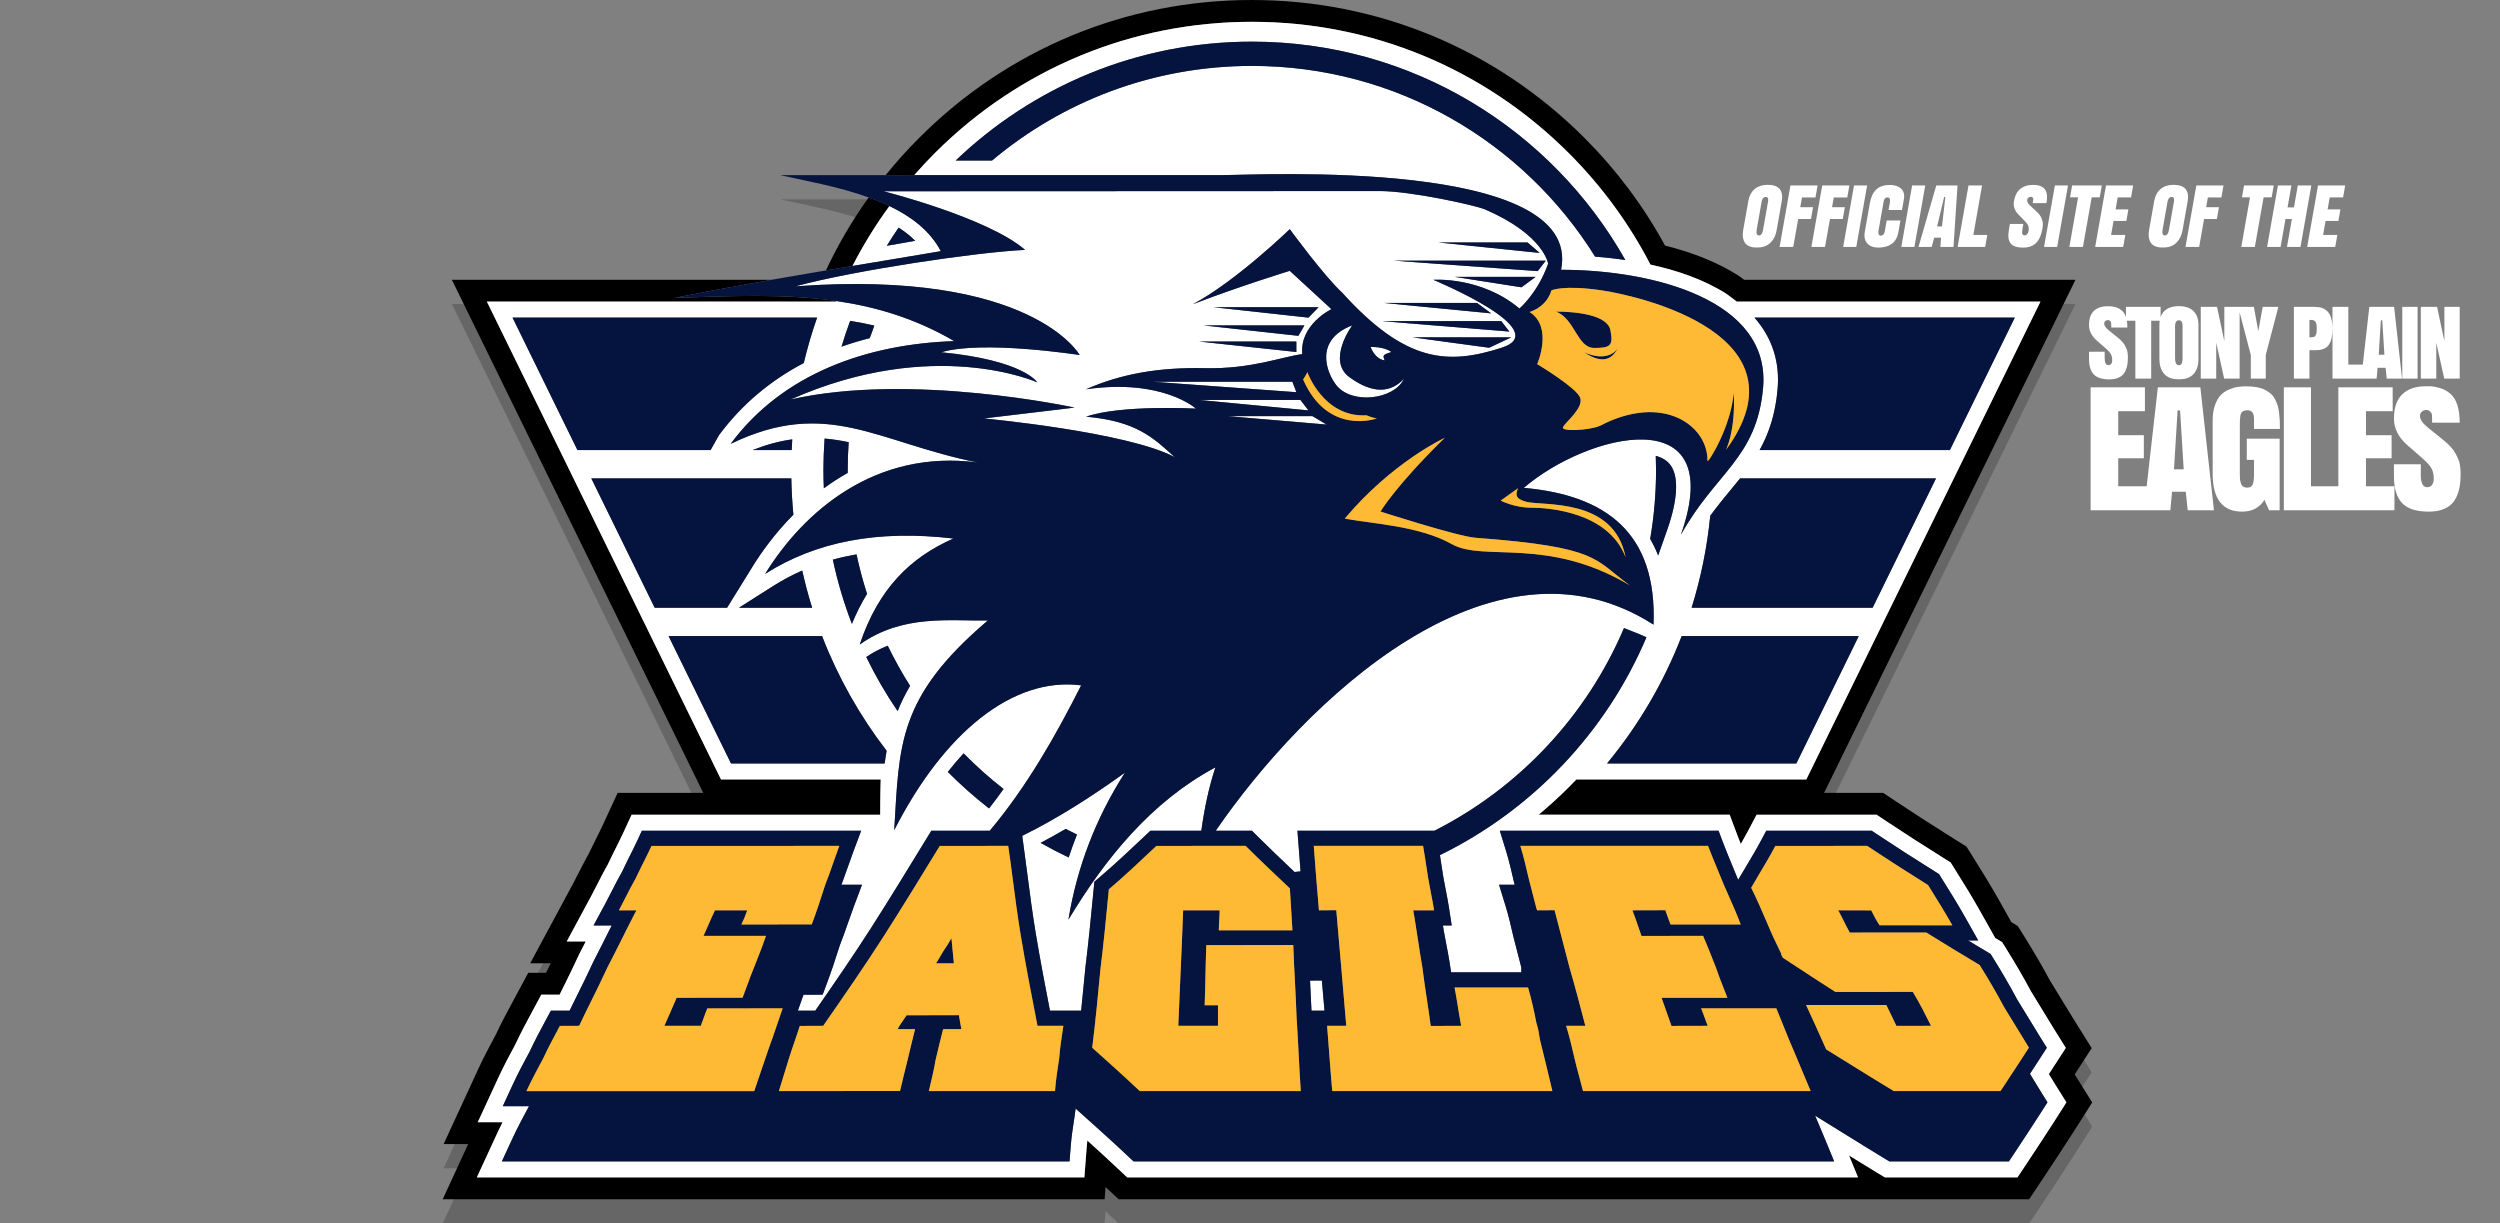
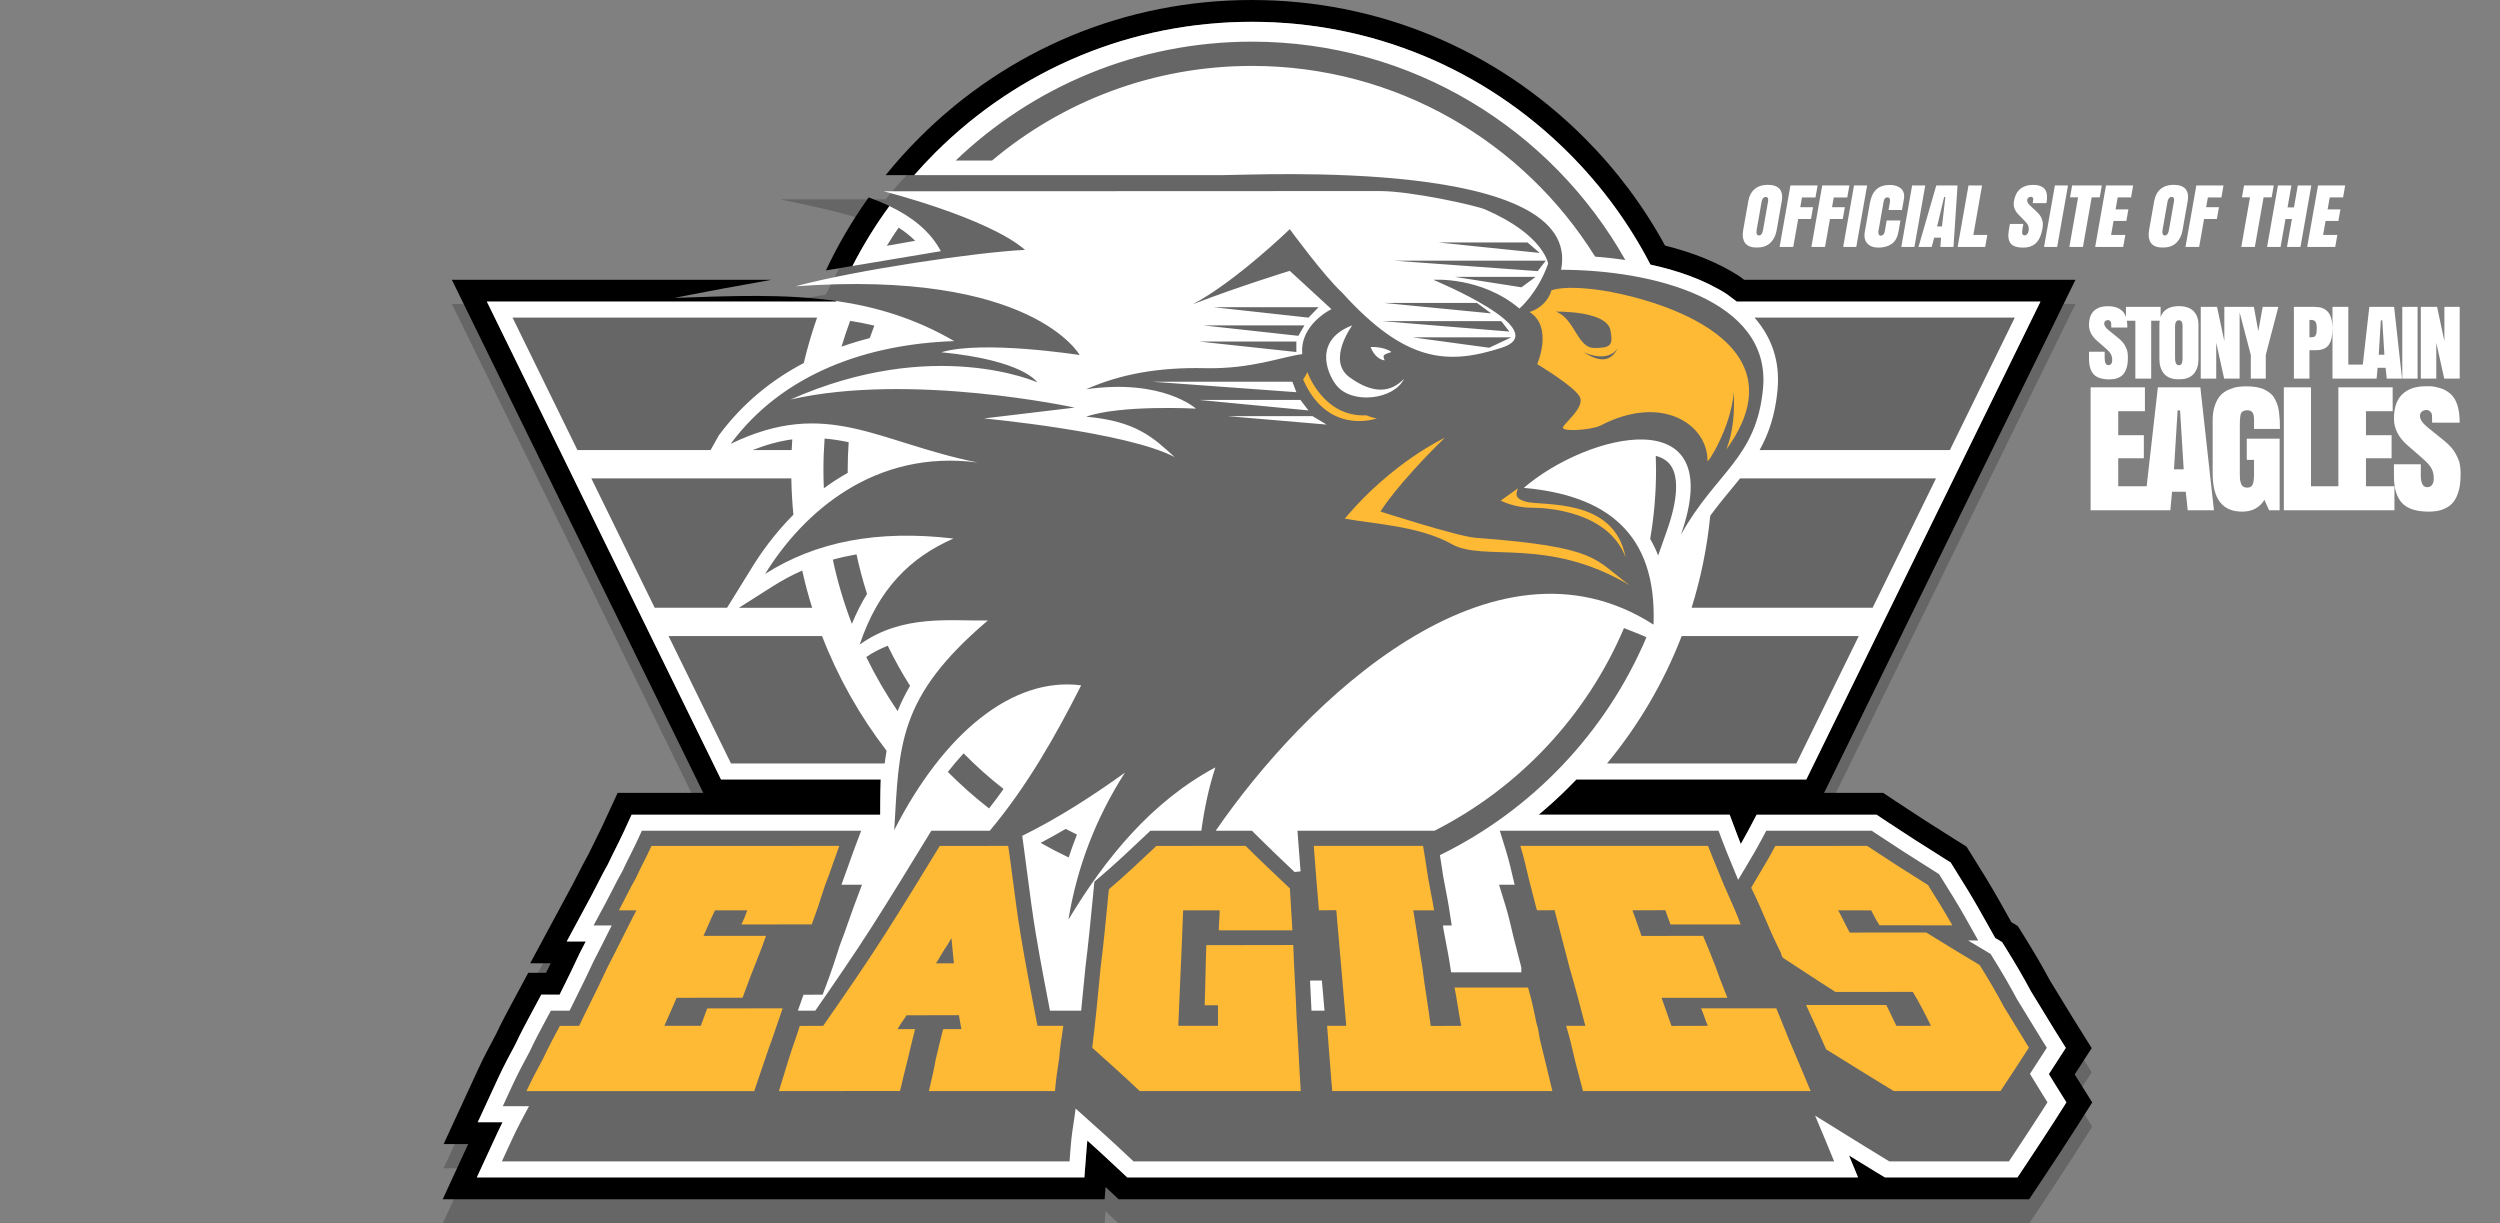
<svg xmlns="http://www.w3.org/2000/svg" version="1.1" x="0px" y="0px" width="1240.438px" height="607.039px" viewBox="0 0 1240.438 607.039" enable-background="new 0 0 1240.438 607.039" xml:space="preserve">
  <rect x="0" y="0" width="1240.438" height="607.039" fill="#808080" stroke="none" />
  <g id="Layer_5_copy">
    <path opacity="0.2" d="M1029.411,545.093l8.44-13.038l-8.891-14.222c-1.943-3.108-4.041-6.568-5.893-9.623l-0.183-0.305   c-1.902-3.136-3.865-6.375-5.814-9.502c-3.601-6.75-7.804-13.978-12.496-21.489l-3.41-5.459l-3.156-1.864l-6.455-11.476   c-3.992-7.097-8.363-14.091-12.607-20.882l-3.227-5.168l-5.161-3.223c-10.775-6.733-20.707-13.126-29.517-18.999l-6.644-4.434   h-29.343l124.742-254.589H865.382l-2.383-1.787l-0.331-0.212c-9.946-6.384-22.209-11.409-36.505-14.966   c-10.679-19.595-24.148-37.582-40.093-53.526C742.006,36.267,683.422,12,621.106,12c-62.314,0-120.9,24.267-164.963,68.33   c-5.93,5.93-11.492,12.127-16.699,18.56c-17.44,0-34.88,0-52.32,0c12.87,2.875,29.094,5.756,43.886,11.071   c-8.158,11.41-15.248,23.502-21.212,36.219c-8.995,1.518-17.937,3.05-26.972,4.641H224.199L348.942,405.41h-42.484l-7.07,15.316   c-1.05,2.275-2.208,4.594-3.585,7.352c-1.232,2.464-2.505,5.008-3.728,7.616c-1.86,3.266-3.476,6.449-5.063,9.573   c-0.928,1.829-1.979,3.902-3.02,5.832l-20.931,38.865h10.201c-0.771,1.583-1.549,3.163-2.325,4.732h-8.836l-7.531,14   c-2.883,5.355-5.862,10.891-8.548,16.644c-2.626,4.875-5.857,10.889-8.639,16.912l-17.266,37.411h12.183l-12.635,27.375h328.417   l0.464-6.063l6.488,6.063h451.782l7.905-11.865c5.109-7.659,9.74-14.815,14.267-21.813l9.117-14.352L1029.411,545.093z" />
    <path fill="#FFFFFF" d="M1162.581,97.935h-6.624l-1.049,5.953h6.354l-1.009,5.723h-6.354l-1.226,6.948h7.063l-1.05,5.953h-13.914   l5.376-30.49h13.474L1162.581,97.935z M1141.444,122.511h-6.7l2.44-13.838h-3.176l-2.441,13.838h-6.698l5.376-30.49h6.699   l-1.92,10.891h3.177l1.92-10.891h6.698L1141.444,122.511z M1127.142,97.896h-3.999l-4.34,24.614h-6.737l4.34-24.614h-4l1.036-5.876   h14.737L1127.142,97.896z M1102.19,97.973h-6.698l-0.851,4.823h6.355l-1.037,5.876h-6.354l-2.44,13.838h-6.775l5.376-30.49h13.475   L1102.19,97.973z M1078.729,99.208c-0.01-0.121-0.021-0.273-0.033-0.459c-0.013-0.185-0.05-0.325-0.108-0.421   c-0.06-0.095-0.132-0.197-0.214-0.306c-0.083-0.108-0.196-0.185-0.343-0.23c-0.146-0.043-0.313-0.066-0.505-0.066   c-0.267,0-0.508,0.044-0.722,0.133c-0.213,0.089-0.396,0.233-0.546,0.43c-0.149,0.198-0.275,0.377-0.381,0.536   c-0.104,0.16-0.198,0.396-0.278,0.708s-0.132,0.536-0.156,0.67c-0.023,0.134-0.063,0.361-0.119,0.68   c-0.009,0.051-0.017,0.096-0.024,0.134c-0.007,0.038-0.013,0.077-0.02,0.115l-2.16,12.25c-0.049,0.281-0.085,0.504-0.107,0.669   c-0.024,0.167-0.051,0.409-0.081,0.728c-0.031,0.319-0.028,0.577,0.007,0.775s0.09,0.406,0.168,0.622   c0.076,0.218,0.204,0.38,0.383,0.488c0.178,0.109,0.402,0.163,0.669,0.163c0.243,0,0.465-0.048,0.667-0.144   s0.374-0.242,0.518-0.441c0.144-0.197,0.263-0.385,0.358-0.564c0.095-0.178,0.183-0.417,0.261-0.717   c0.077-0.299,0.135-0.529,0.169-0.689c0.034-0.159,0.076-0.379,0.126-0.66c0.012-0.064,0.021-0.115,0.027-0.154l2.16-12.25   c0.013-0.077,0.043-0.229,0.09-0.46c0.047-0.229,0.078-0.401,0.091-0.516c0.015-0.115,0.037-0.284,0.071-0.508   C1078.729,99.501,1078.741,99.329,1078.729,99.208z M1085.476,99.753l-2.562,14.527c-0.219,1.238-0.573,2.365-1.065,3.378   c-0.49,1.015-1.125,1.917-1.902,2.708s-1.751,1.404-2.918,1.837c-1.167,0.434-2.455,0.632-3.864,0.593   c-1.5,0.039-2.757-0.16-3.771-0.593c-1.015-0.433-1.771-1.046-2.269-1.837c-0.499-0.791-0.815-1.694-0.949-2.708   c-0.134-1.014-0.092-2.141,0.127-3.378l2.561-14.527c0.449-2.539,1.481-4.508,3.1-5.905c1.617-1.397,3.809-2.115,6.57-2.153   c2.826,0.038,4.801,0.755,5.928,2.153C1085.584,95.246,1085.923,97.215,1085.476,99.753z M1057.375,97.935h-6.623l-1.048,5.953   h6.354l-1.01,5.723h-6.354l-1.226,6.948h7.063l-1.05,5.953h-13.913l5.376-30.49h13.473L1057.375,97.935z M1041.841,97.896h-4   l-4.339,24.614h-6.737l4.339-24.614h-3.999l1.035-5.876h14.736L1041.841,97.896z M1020.716,122.511h-6.506l5.375-30.49h6.508   L1020.716,122.511z M1015.398,100.787h-6.832l0.286-1.837c0.047-0.345-0.045-0.651-0.279-0.918   c-0.233-0.268-0.521-0.403-0.866-0.403c-0.446,0-0.851,0.138-1.212,0.412s-0.579,0.629-0.655,1.062   c-0.153,0.868,0.312,1.812,1.395,2.833l3.496,3.292c0.568,0.536,1.052,1.081,1.443,1.636c0.393,0.556,0.686,1.105,0.877,1.646   c0.192,0.543,0.338,1.034,0.44,1.474c0.1,0.44,0.14,0.919,0.119,1.436c-0.021,0.517-0.049,0.906-0.082,1.167   c-0.034,0.262-0.087,0.603-0.161,1.025c-0.188,1.072-0.431,2.044-0.725,2.918c-0.295,0.874-0.692,1.716-1.192,2.526   c-0.501,0.811-1.088,1.486-1.764,2.029c-0.677,0.542-1.506,0.973-2.487,1.292c-0.98,0.319-2.083,0.479-3.309,0.479   c-3.126,0-5.23-0.715-6.311-2.144c-1.082-1.43-1.36-3.637-0.833-6.623l0.527-2.986h6.661l-0.485,2.737   c-0.346,1.965,0.018,2.947,1.089,2.947c0.498,0,0.924-0.191,1.278-0.574c0.355-0.383,0.587-0.887,0.697-1.512   c0.144-0.816,0.154-1.505,0.029-2.067s-0.369-1.094-0.732-1.599c-0.364-0.504-0.984-1.203-1.86-2.096l-2.416-2.469   c-1.948-1.977-2.703-4.21-2.265-6.698c0.478-2.706,1.525-4.719,3.142-6.04c1.618-1.32,3.639-1.981,6.063-1.981   c0.063,0,0.121,0,0.173,0c0.051,0,0.389,0,1.015,0c0.625,0,1.403,0.144,2.335,0.431s1.723,0.766,2.369,1.436   s1.057,1.602,1.229,2.794C1015.768,97.606,1015.703,99.064,1015.398,100.787z M986.054,116.558l-1.049,5.953h-13.666l5.376-30.49   h6.737l-4.326,24.538H986.054z M964.625,97.743l-3.479,14.623h2.412l1.679-14.623H964.625z M969.271,122.511h-6.507l0.333-4.594   h-3.408l-1.231,4.594h-6.545l8.82-30.49h10.547L969.271,122.511z M949.885,122.511h-6.508l5.377-30.49h6.507L949.885,122.511z    M944.662,98.834l-0.948,5.379h-6.661l0.624-3.541c0.322-1.825-0.053-2.737-1.124-2.737c-0.639,0-1.095,0.201-1.37,0.603   c-0.273,0.402-0.475,0.959-0.602,1.674l-2.54,14.413c-0.11,0.625-0.063,1.167,0.144,1.626s0.545,0.689,1.017,0.689   c0.434,0,0.841-0.168,1.22-0.507c0.378-0.338,0.644-0.941,0.796-1.809l0.926-5.245h6.813l-1.015,5.762   c-0.469,2.654-1.564,4.603-3.29,5.847c-1.726,1.244-3.939,1.867-6.646,1.867c-2.397,0-4.229-0.687-5.493-2.058   c-1.264-1.372-1.673-3.321-1.228-5.847l2.495-14.145c0.531-3.024,1.598-5.285,3.195-6.785s3.818-2.25,6.664-2.25   c1.161,0,2.208,0.144,3.14,0.432c0.934,0.287,1.728,0.711,2.388,1.272c0.661,0.562,1.128,1.298,1.4,2.21   C944.839,96.599,944.871,97.648,944.662,98.834z M921.043,122.511h-6.509l5.378-30.49h6.507L921.043,122.511z M916.565,97.973   h-6.698l-0.852,4.823h6.354l-1.035,5.876h-6.354l-2.44,13.838h-6.773l5.375-30.49h13.473L916.565,97.973z M900.796,97.973h-6.7   l-0.851,4.823h6.356l-1.037,5.876h-6.354l-2.44,13.838h-6.775l5.375-30.49h13.475L900.796,97.973z M877.333,99.208   c-0.01-0.121-0.021-0.273-0.034-0.459c-0.012-0.185-0.048-0.325-0.107-0.421c-0.06-0.095-0.132-0.197-0.214-0.306   c-0.083-0.108-0.197-0.185-0.342-0.23c-0.145-0.043-0.314-0.066-0.506-0.066c-0.268,0-0.508,0.044-0.722,0.133   s-0.396,0.233-0.544,0.43c-0.15,0.198-0.277,0.377-0.382,0.536c-0.105,0.16-0.197,0.396-0.278,0.708s-0.133,0.536-0.155,0.67   c-0.025,0.134-0.064,0.361-0.121,0.68c-0.009,0.051-0.017,0.096-0.024,0.134c-0.006,0.038-0.012,0.077-0.02,0.115l-2.159,12.25   c-0.05,0.281-0.086,0.504-0.109,0.669c-0.023,0.167-0.05,0.409-0.08,0.728s-0.028,0.577,0.007,0.775   c0.036,0.198,0.092,0.406,0.168,0.622c0.077,0.218,0.204,0.38,0.384,0.488c0.178,0.109,0.399,0.163,0.669,0.163   c0.242,0,0.465-0.048,0.666-0.144c0.202-0.096,0.375-0.242,0.518-0.441c0.145-0.197,0.264-0.385,0.359-0.564   c0.094-0.178,0.181-0.417,0.26-0.717c0.078-0.299,0.135-0.529,0.17-0.689c0.033-0.159,0.076-0.379,0.125-0.66   c0.011-0.064,0.021-0.115,0.027-0.154l2.16-12.25c0.012-0.077,0.044-0.229,0.09-0.46c0.048-0.229,0.077-0.401,0.092-0.516   c0.014-0.115,0.037-0.284,0.069-0.508C877.333,99.501,877.344,99.329,877.333,99.208z M884.08,99.753l-2.562,14.527   c-0.219,1.238-0.574,2.365-1.065,3.378c-0.49,1.015-1.125,1.917-1.903,2.708c-0.777,0.791-1.75,1.404-2.917,1.837   c-1.168,0.434-2.456,0.632-3.865,0.593c-1.5,0.039-2.758-0.16-3.771-0.593c-1.015-0.433-1.771-1.046-2.27-1.837   c-0.498-0.791-0.813-1.694-0.948-2.708c-0.134-1.014-0.091-2.141,0.127-3.378l2.562-14.527c0.447-2.539,1.48-4.508,3.1-5.905   c1.616-1.397,3.807-2.115,6.57-2.153c2.826,0.038,4.802,0.755,5.927,2.153C884.188,95.246,884.527,97.215,884.08,99.753z    M1212.757,187.841l-3.93-17.796v17.796h-7.681V152.27h8.082l3.619,17.016V152.27h7.591v35.572H1212.757z M1191.956,187.841V152.27   h7.591v35.572H1191.956z M1182.028,158.947h-0.715l-1.048,17.06h2.813L1182.028,158.947z M1184.239,187.841l-0.559-5.359h-3.975   l-0.49,5.359h-7.637l4.02-35.572h12.302l3.931,35.572H1184.239z M1157.32,187.841V152.27h7.859v28.628h8.083v6.944H1157.32z    M1148.899,159.661c-0.409-0.61-1.12-0.916-2.132-0.916h-0.87v8.598h0.445c0.418,0,0.733-0.012,0.95-0.034   c0.215-0.022,0.468-0.074,0.759-0.157c0.29-0.082,0.506-0.215,0.646-0.402c0.142-0.186,0.287-0.438,0.437-0.759   c0.148-0.32,0.249-0.733,0.302-1.239c0.052-0.506,0.078-1.117,0.078-1.831C1149.515,161.359,1149.31,160.272,1148.899,159.661z    M1156.916,167.533c-0.246,1.243-0.667,2.349-1.261,3.316c-0.597,0.968-1.44,1.693-2.535,2.177   c-1.095,0.484-2.438,0.726-4.03,0.726h-3.192v14.09h-7.727V152.27h10.384c1.369,0,2.567,0.179,3.595,0.536   c1.026,0.358,1.935,0.938,2.725,1.742c0.788,0.805,1.387,1.917,1.796,3.338c0.411,1.422,0.614,3.146,0.614,5.17   C1157.284,164.797,1157.161,166.291,1156.916,167.533z M1124.211,176.142v11.7h-7.412v-11.7l-6.274-23.872h7.792l2.189,12.06   l2.187-12.06h7.771L1124.211,176.142z M1103.566,187.841l-3.931-17.796v17.796h-7.68V152.27h8.082l3.619,17.016V152.27h7.59v35.572   H1103.566z M1082.933,161.849c-0.007-0.133-0.015-0.331-0.021-0.591c-0.009-0.26-0.031-0.46-0.068-0.602   c-0.037-0.143-0.081-0.32-0.133-0.536c-0.053-0.216-0.124-0.38-0.213-0.491c-0.089-0.112-0.193-0.231-0.312-0.358   c-0.12-0.126-0.269-0.215-0.446-0.268c-0.18-0.053-0.381-0.079-0.604-0.079c-0.313,0-0.584,0.052-0.815,0.157   c-0.23,0.104-0.413,0.272-0.548,0.502c-0.134,0.23-0.244,0.439-0.335,0.625c-0.088,0.186-0.147,0.461-0.179,0.827   c-0.029,0.365-0.044,0.625-0.044,0.782c0,0.156,0,0.42,0,0.792c0,0.06,0,0.111,0,0.155c0,0.045,0,0.09,0,0.135v14.292   c0,0.327,0.004,0.587,0.011,0.781c0.008,0.194,0.025,0.477,0.057,0.849c0.028,0.373,0.085,0.674,0.167,0.905   c0.082,0.23,0.189,0.472,0.323,0.725c0.135,0.253,0.317,0.443,0.548,0.569c0.231,0.128,0.503,0.19,0.815,0.19   c0.282,0,0.531-0.056,0.747-0.167s0.387-0.282,0.514-0.514c0.127-0.23,0.228-0.449,0.302-0.658   c0.074-0.208,0.126-0.487,0.157-0.837c0.029-0.35,0.047-0.618,0.056-0.804c0.007-0.186,0.01-0.443,0.01-0.77   c0-0.075,0-0.135,0-0.179v-14.292c0-0.089,0.005-0.268,0.012-0.536C1082.939,162.185,1082.939,161.984,1082.933,161.849z    M1090.279,182.181c-0.365,1.184-0.919,2.237-1.663,3.16c-0.745,0.922-1.754,1.638-3.025,2.143   c-1.273,0.506-2.735,0.737-4.389,0.692c-1.741,0.045-3.249-0.186-4.521-0.692c-1.272-0.505-2.28-1.221-3.026-2.143   c-0.743-0.923-1.298-1.977-1.662-3.16c-0.365-1.183-0.548-2.498-0.548-3.941v-16.949c0-2.962,0.801-5.258,2.401-6.889   c1.601-1.63,4.007-2.467,7.224-2.512c3.303,0.045,5.756,0.882,7.356,2.512c1.601,1.631,2.401,3.927,2.401,6.889v16.949   C1090.827,179.684,1090.644,180.998,1090.279,182.181z M1067.368,159.126v28.715h-7.86v-28.715h-4.666v-6.856h17.193v6.856   H1067.368z M1055.565,180.864c-0.165,1.02-0.455,2.003-0.872,2.948c-0.416,0.945-0.964,1.734-1.641,2.367   c-0.678,0.632-1.556,1.135-2.636,1.507c-1.079,0.372-2.331,0.559-3.762,0.559c-3.646,0-6.248-0.833-7.803-2.501   c-1.556-1.667-2.334-4.242-2.334-7.726v-3.484h7.77v3.193c0,2.293,0.626,3.44,1.877,3.44c0.58,0,1.037-0.224,1.373-0.67   c0.335-0.447,0.502-1.035,0.502-1.765c0-0.953-0.129-1.755-0.392-2.412c-0.26-0.655-0.653-1.276-1.183-1.864   c-0.528-0.588-1.395-1.403-2.601-2.445l-3.328-2.881c-2.679-2.308-4.019-4.914-4.019-7.815c0-3.156,0.807-5.504,2.423-7.045   c1.614-1.54,3.837-2.311,6.665-2.311c0.074,0,0.141,0,0.2,0s0.455,0,1.185,0c0.729,0,1.667,0.167,2.813,0.502   c1.146,0.335,2.166,0.894,3.059,1.674c0.895,0.782,1.563,1.869,2.01,3.261c0.447,1.393,0.671,3.092,0.671,5.102h-7.972   l-0.046-2.143c-0.015-0.401-0.185-0.759-0.513-1.072c-0.327-0.313-0.692-0.469-1.094-0.469c-0.521,0-0.965,0.161-1.328,0.48   c-0.365,0.32-0.547,0.734-0.547,1.239c0,1.013,0.736,2.114,2.21,3.305l4.755,3.841c0.775,0.625,1.448,1.262,2.021,1.909   c0.572,0.647,1.027,1.288,1.363,1.921c0.334,0.633,0.605,1.206,0.813,1.72c0.209,0.513,0.354,1.071,0.436,1.674   c0.082,0.604,0.131,1.058,0.146,1.362c0.015,0.306,0.022,0.704,0.022,1.195C1055.811,178.709,1055.729,179.845,1055.565,180.864z    M1220.467,241.211c-0.281,1.748-0.778,3.432-1.493,5.052c-0.715,1.622-1.651,2.974-2.813,4.06   c-1.161,1.083-2.668,1.945-4.518,2.582c-1.85,0.639-4,0.958-6.449,0.958c-6.252,0-10.712-1.428-13.377-4.288   c-2.669-2.857-4.002-7.272-4.002-13.245v-5.971h13.321v5.473c0,3.932,1.072,5.896,3.215,5.896c0.996,0,1.781-0.383,2.354-1.149   c0.575-0.765,0.863-1.773,0.863-3.023c0-1.633-0.225-3.011-0.67-4.135c-0.447-1.122-1.124-2.187-2.03-3.196   c-0.906-1.008-2.392-2.404-4.459-4.191l-5.703-4.938c-4.593-3.956-6.891-8.421-6.891-13.397c0-5.41,1.385-9.437,4.153-12.078   c2.77-2.641,6.578-3.963,11.426-3.963c0.128,0,0.243,0,0.345,0c0.103,0,0.779,0,2.029,0s2.857,0.288,4.822,0.862   c1.966,0.574,3.714,1.53,5.244,2.87c1.531,1.341,2.68,3.204,3.444,5.59c0.767,2.386,1.149,5.301,1.149,8.747h-13.665l-0.077-3.675   c-0.025-0.689-0.319-1.302-0.88-1.837c-0.562-0.537-1.187-0.805-1.876-0.805c-0.893,0-1.652,0.275-2.276,0.823   c-0.626,0.549-0.939,1.258-0.939,2.125c0,1.735,1.264,3.624,3.791,5.665l8.151,6.583c1.327,1.072,2.482,2.163,3.465,3.273   s1.762,2.208,2.335,3.292c0.575,1.085,1.041,2.067,1.397,2.948c0.357,0.88,0.605,1.837,0.746,2.871   c0.141,1.034,0.223,1.812,0.25,2.334c0.023,0.524,0.038,1.207,0.038,2.048C1220.889,237.516,1220.747,239.463,1220.467,241.211z    M1188.061,241.268v11.905h-27.827v-60.98h26.947v11.829h-13.244v11.905h12.708v11.446h-12.708v13.896H1188.061z M1133.187,253.173   v-60.98h13.474v49.076h13.856v11.905H1133.187z M1118.389,212.826v-4.823c0-0.97-0.102-1.774-0.307-2.413   c-0.204-0.637-0.491-1.091-0.86-1.359c-0.37-0.268-0.708-0.445-1.015-0.536c-0.306-0.088-0.651-0.133-1.033-0.133   c-0.766,0-1.385,0.102-1.856,0.306c-0.474,0.205-0.844,0.459-1.11,0.766c-0.269,0.306-0.466,0.861-0.594,1.666   c-0.127,0.803-0.204,1.563-0.229,2.277s-0.038,1.836-0.038,3.369v23.58c0,0.895,0.031,1.646,0.096,2.259   c0.063,0.613,0.21,1.276,0.44,1.99c0.229,0.715,0.605,1.257,1.129,1.627c0.522,0.37,1.193,0.555,2.009,0.555   c1.353,0,2.253-0.53,2.699-1.588c0.446-1.058,0.67-2.775,0.67-5.149v-7.042h-3.599V217.65h16.307v35.523h-5.244l-2.296-5.167   c-2.399,3.905-6.1,5.856-11.101,5.856c-9.723,0-14.584-6.29-14.584-18.871v-26.414c0-2.884,0.382-5.397,1.149-7.542   c0.765-2.144,1.702-3.795,2.813-4.957c1.11-1.161,2.469-2.086,4.076-2.775c1.608-0.69,3.068-1.13,4.383-1.321   c1.313-0.192,2.737-0.288,4.268-0.288c1.889,0,3.598,0.135,5.13,0.402c1.53,0.268,2.852,0.684,3.962,1.244   c1.109,0.562,2.086,1.194,2.927,1.894c0.843,0.703,1.538,1.57,2.087,2.604c0.55,1.033,0.995,2.054,1.341,3.062   c0.345,1.009,0.605,2.221,0.785,3.637c0.177,1.417,0.299,2.737,0.362,3.962s0.096,2.667,0.096,4.326H1118.389z M1081.696,203.639   h-1.225l-1.8,29.245h4.823L1081.696,203.639z M1085.486,253.173l-0.958-9.187h-6.813l-0.844,9.187h-13.09l6.891-60.98h21.09   l6.737,60.98H1085.486z M1065.138,241.268v11.905h-27.828v-60.98h26.947v11.829h-13.243v11.905h12.708v11.446h-12.708v13.896   H1065.138z" />
  </g>
  <g id="Layer_5_copy_2">
    <path d="M422.971,131.97c-4.416,0.738-8.803,1.473-13.173,2.21c5.965-12.717,13.054-24.809,21.212-36.219   c3.539,1.272,6.991,2.688,10.3,4.271C434.387,111.694,428.268,121.636,422.971,131.97z M1029.411,533.093l8.44-13.038   l-8.891-14.222c-1.943-3.108-4.041-6.568-5.893-9.623l-0.183-0.305c-1.902-3.136-3.865-6.375-5.814-9.502   c-3.601-6.75-7.804-13.978-12.496-21.489l-3.41-5.459l-3.156-1.864l-6.455-11.476c-3.992-7.097-8.363-14.091-12.607-20.882   l-3.227-5.168l-5.161-3.223c-10.775-6.733-20.707-13.126-29.517-18.999l-6.644-4.434h-29.343l124.742-254.589H865.382l-2.383-1.787   l-0.331-0.212c-9.946-6.384-22.209-11.409-36.505-14.966c-10.679-19.595-24.148-37.582-40.093-53.526   C742.006,24.267,683.422,0,621.106,0c-62.314,0-120.9,24.267-164.963,68.33c-5.93,5.93-11.492,12.127-16.699,18.56   c4.725,0,9.451,0,14.176,0c3.264-3.724,6.65-7.365,10.184-10.899c42.017-42.017,97.881-65.156,157.302-65.156   s115.285,23.139,157.303,65.156c16.501,16.501,30.076,35.146,40.496,55.296c13.018,2.842,26.593,7.389,37.91,14.653l4.956,3.715   h150.652l-116.17,237.094H782.163c-1.235,1.295-2.485,2.578-3.754,3.847c-4.803,4.803-9.795,9.346-14.944,13.648h94.755   l3.78,10.073c0.513,1.37,1.085,2.842,1.734,4.471c1.334-2.314,2.453-4.332,3.479-6.272l4.373-8.271h59.53l3.912,2.611   c8.927,5.951,18.949,12.402,29.789,19.176l3.039,1.897l1.901,3.043c4.177,6.686,8.477,13.566,12.354,20.456l7.881,14.012   l3.385,1.999l2.01,3.217c4.637,7.423,8.774,14.545,12.296,21.167c1.98,3.174,3.999,6.503,5.951,9.723l0.153,0.254   c1.874,3.092,3.998,6.596,5.987,9.778l5.236,8.376c0,0-6.76,10.441-8.416,12.997c1.134,1.861,2.297,3.756,3.423,5.556l5.283,8.455   l-5.456,8.59c-4.466,6.9-9.079,14.03-14.135,21.61l-4.693,7.044h-65.758l-3.789-2.274c-4.964-3.012-9.792-5.988-14.03-8.612   l4.483,10.887H559.311l-4.596-4.296c-5.468-5.181-10.896-10.112-15.202-13.99c-0.145,1.301-0.26,2.513-0.349,3.675l-1.118,14.611   H236.599l10.361-22.448c0.724-1.567,1.503-3.188,2.37-4.927h-12.279l10.171-22.038c2.694-5.833,5.908-11.798,8.49-16.592   c2.587-5.569,5.542-11.06,8.4-16.368l4.465-8.301h9.087l1.408-2.843c2.764-5.576,5.614-11.328,8.229-17.035l0.152-0.331l0.19-0.368   c1.005-1.928,2.004-3.876,2.992-5.823h-9.433l12.329-22.894c1.094-2.031,2.183-4.176,3.143-6.068   c1.574-3.099,3.201-6.305,5.029-9.485c1.21-2.603,2.521-5.224,3.79-7.759c1.358-2.718,2.603-5.207,3.734-7.66l4.164-9.021h123.344   c0,0-0.006-10.977,0.244-17.495h-79.234l-116.17-237.094h173.281c0.04-0.097,0.083-0.193,0.122-0.29   c-25.936-3.754-52.612-2.487-80.367-1.555c16.901-3.347,32.703-6.257,48.217-8.989H224.199L348.942,393.41h-42.484l-7.07,15.316   c-1.05,2.275-2.208,4.594-3.585,7.352c-1.232,2.464-2.505,5.008-3.728,7.616c-1.86,3.266-3.476,6.449-5.063,9.573   c-0.928,1.829-1.979,3.902-3.02,5.832l-20.931,38.865h10.201c-0.771,1.583-1.549,3.163-2.325,4.732h-8.836l-7.531,14   c-2.883,5.355-5.862,10.891-8.548,16.644c-2.626,4.875-5.857,10.889-8.639,16.912l-17.266,37.411h12.183l-12.635,27.375h328.417   l0.464-6.063l6.488,6.063h451.782l7.905-11.865c5.109-7.659,9.74-14.815,14.267-21.813l9.117-14.352L1029.411,533.093z" />
    <path fill="#FFFFFF" d="M530.125,456.308c4.312-26.286,13.66-50.448,28.026-72.926c-16.24,11.665-33.081,22.533-50.952,31.34   l0.556,4.01c0.685,4.932,1.333,9.93,1.959,14.764l0.02,0.149c1.263,9.736,2.561,19.747,4.19,29.525   c2.179,13.078,4.772,26.613,7.039,38.307h15.481c0.757-7.209,1.45-14.393,2.131-21.648l0.024-0.226   c1.498-11.977,2.66-24.026,3.783-35.677l0.623-6.444l2.341-1.99c7.936-6.747,15.482-13.877,22.781-20.773l2.676-2.528h25.27   c1.453-10.668,3.644-21.274,6.98-31.443C571.269,397.748,548.429,425.905,530.125,456.308z M516.325,418.215   c4.089-2.144,8.239-4.464,12.454-6.933c1.845,0.959,3.702,1.898,5.581,2.801c-1.479,3.753-2.855,7.541-4.107,11.37   C525.511,423.208,520.866,420.793,516.325,418.215z M655.883,486.498l1.302,14.979h-6.46c-0.199-4.981-0.457-9.991-0.712-14.931   L655.883,486.498z M466.825,124.631c-5.352-10.126-14.638-17.192-25.514-22.398c-6.924,9.461-13.043,19.404-18.34,29.737   C437.066,129.615,451.484,127.231,466.825,124.631z M454.095,119.482c-4.714,0.815-9.411,1.638-14.085,2.465   c1.881-3.054,3.838-6.055,5.866-9.004C448.906,114.892,451.678,117.054,454.095,119.482z M774.573,133.862   c44.967,0,104.227,14.71,100.21,58.722c-3.184,34.896-23.571,41.761-40.768,72.759c23.894-67.808-46.365-50.442-77.945-23.274   c40.805,3.646,66.129,22.287,64.372,67.862c-80.262-51.562-173.42,38.464-217.232,102.258h17.979l2.221,2.222   c6.108,6.108,12.573,12.254,18.929,18.261c0.99-0.104,1.979-0.214,2.966-0.333c-0.309-4.003-0.616-8-0.922-11.985l-0.626-8.164   h68.004c42.009-21.316,75.504-56.986,94.025-100.56c6.162,2.354,10.54,4.243,10.751,4.378l0.371,0.239   c-20.025,47.172-56.606,85.613-102.447,108.046l1.607,10.455c0.328,1.962,0.751,4.113,1.198,6.392l0.021,0.108   c0.585,2.974,1.189,6.049,1.674,9.198l1.348,8.739h-4.363l0.408,2.604c0.325,1.944,0.744,4.081,1.188,6.344l0.028,0.148   c0.556,2.819,1.186,6.019,1.677,9.207l0.767,4.973h34.834v-2.39c-0.115-0.358-0.213-0.747-0.281-1.129   c-0.57-2.268-1.149-4.491-1.73-6.714l-0.092-0.353c-0.604-2.321-1.198-4.603-1.794-6.978l-0.035-0.14   c-1.176-5.118-2.389-10.395-3.986-15.579l-3.141-10.193h7.759c-0.105-0.416-0.211-0.822-0.317-1.244l-0.034-0.142   c-1.176-5.117-2.389-10.396-3.99-15.593l-3.025-9.818h108.533l1.847,4.92c1.523,4.063,3.238,8.199,4.896,12.2   c0.98,2.365,1.945,4.693,2.855,6.967l0.126,0.287c1.124-1.911,2.247-3.79,3.362-5.656l0.394,0.046l-0.311-0.185   c2.964-4.957,5.763-9.641,8.353-14.539l2.136-4.04h52.336l1.91,1.274c8.938,5.961,19.027,12.457,29.988,19.306l1.484,0.927   l0.929,1.486c4.136,6.62,8.382,13.417,12.166,20.143l6.358,11.303h-5.022c3.421,2.076,6.556,3.955,9.552,5.725l1.593,0.94   l0.981,1.571c4.588,7.345,8.671,14.379,12.136,20.908c2.024,3.242,4.081,6.635,6.069,9.916c1.961,3.233,4.124,6.805,6.184,10.1   l2.558,4.091l-2.702,4.173c-1.859,2.874-3.755,5.798-5.681,8.756c1.937,3.195,4.065,6.708,6.07,9.913l2.629,4.206l-2.772,4.364   c-4.466,6.897-9.081,14.027-14.039,21.463l-2.337,3.506H937.46l-1.901-1.141c-7.167-4.35-14.146-8.683-20.894-12.872   c-4.293-2.666-8.492-5.273-12.631-7.819l-1.429-0.878c0.182,0.427,0.587,1.385,0.587,1.385c1.463,3.447,2.928,6.899,4.391,10.454   l4.476,10.871H653.816h-0.051h-91.319l-2.306-2.155c-7.837-7.425-15.737-14.489-23.376-21.321l-3.068-2.743l-0.388,2.829   l-0.021,0.275l-0.048,0.321c-0.827,5.372-1.608,10.444-1.997,15.522l-0.556,7.271H249.017l5.157-11.173   c2.563-5.553,5.603-11.203,8.295-16.202h-13l4.967-10.763c2.587-5.603,5.66-11.309,8.372-16.343   c2.529-5.461,5.467-10.921,8.31-16.202l2.207-4.101h9.284c1.193-2.44,2.4-4.876,3.583-7.262c2.787-5.622,5.662-11.422,8.333-17.251   l0.077-0.167l0.093-0.18c2.445-4.688,4.841-9.479,7.158-14.112l1.662-3.319h-9.008l6.021-11.181   c1.128-2.095,2.246-4.296,3.232-6.239c1.573-3.098,3.198-6.3,4.986-9.389c1.234-2.661,2.575-5.341,3.871-7.934   c1.377-2.755,2.644-5.291,3.825-7.848l2.033-4.406h108.802l-3.842,10.247c-1.029,2.744-2.001,5.536-2.941,8.234   c-0.958,2.752-1.958,5.55-3,8.32l10.2-0.005l-3.989,10.638c-1.022,2.73-1.991,5.51-2.928,8.197   c-1.288,3.697-2.607,7.483-4.056,11.125c-2.3,7.359-4.357,13.396-6.655,19.532l-1.896,5.063l-9.498,0.021l-2.792,7.913h8.631   c9.755-14.056,19.215-27.78,27.751-41.142c9.541-14.935,18.729-29.973,27.615-44.515l2.218-3.631h29.002   c18.287-21.772,32.547-46.81,45.347-72.14c-34.006-4.383-68.163,23.599-92.757,71.841c2.573-42.115,1.448-65.8,46.472-104.032   c-18.485,0.389-42.227-3.29-63.587,11.945c9.322-27.942,25.373-43.325,46.503-52.591c-37.85-4.443-68.28,1.576-93.439,17.545   c19.14-30.945,54.586-61.949,105.451-55.273c-49.78-9.954-74.615-32.418-122.56-9.245c26.13-35.277,68.266-49.53,110.919-50.986   c-19.155-11.191-38.595-17.013-58.468-19.889c-0.04,0.097-0.083,0.193-0.122,0.29H241.573l116.17,237.094h79.234   c-0.25,6.519-0.244,17.495-0.244,17.495H313.39l-4.164,9.021c-1.131,2.453-2.376,4.942-3.734,7.66   c-1.269,2.535-2.579,5.156-3.79,7.759c-1.828,3.181-3.455,6.387-5.029,9.485c-0.96,1.893-2.048,4.037-3.143,6.068l-12.329,22.894   h9.433c-0.988,1.947-1.986,3.896-2.992,5.823l-0.19,0.368l-0.152,0.331c-2.616,5.707-5.466,11.459-8.229,17.035l-1.408,2.843   h-9.087l-4.465,8.301c-2.857,5.309-5.813,10.799-8.4,16.368c-2.582,4.794-5.795,10.759-8.49,16.592l-10.171,22.038h12.279   c-0.867,1.739-1.646,3.359-2.37,4.927l-10.361,22.448h301.447l1.118-14.611c0.089-1.162,0.204-2.374,0.349-3.675   c4.306,3.878,9.733,8.81,15.202,13.99l4.596,4.296h362.612l-4.483-10.887c4.238,2.624,9.066,5.601,14.03,8.612l3.789,2.274h65.758   l4.693-7.044c5.056-7.58,9.669-14.71,14.135-21.61l5.456-8.59l-5.283-8.455c-1.126-1.8-2.289-3.694-3.423-5.556   c1.656-2.556,8.416-12.997,8.416-12.997l-5.236-8.376c-1.989-3.183-4.113-6.687-5.987-9.778l-0.153-0.254   c-1.952-3.22-3.971-6.549-5.951-9.723c-3.521-6.622-7.659-13.744-12.296-21.167l-2.01-3.217l-3.385-1.999l-7.881-14.012   c-3.877-6.89-8.177-13.771-12.354-20.456l-1.901-3.043l-3.039-1.897c-10.84-6.773-20.862-13.225-29.789-19.176l-3.912-2.611h-59.53   l-4.373,8.271c-1.025,1.94-2.145,3.958-3.479,6.272c-0.649-1.629-1.222-3.101-1.734-4.471l-3.78-10.073h-94.755   c5.149-4.303,10.142-8.846,14.944-13.648c1.269-1.269,2.519-2.552,3.754-3.847h114.091l116.17-237.094H861.771l-4.956-3.715   c-11.317-7.264-24.893-11.811-37.91-14.653c-10.42-20.15-23.995-38.794-40.496-55.296c-42.018-42.017-97.882-65.156-157.303-65.156   S505.821,33.974,463.804,75.991c-3.534,3.534-6.92,7.175-10.184,10.899c51.063,0,102.125,0,153.187,0   C623.614,86.89,785.764,78.182,774.573,133.862z M478.122,373.798c6.207,6.316,12.824,12.226,19.817,17.679   c-2.316,3.256-4.71,6.479-7.194,9.653c-7.201-5.601-14.032-11.652-20.45-18.116C472.859,379.732,475.47,376.66,478.122,373.798z    M409.142,217.605c3.99,0.331,7.951,0.962,11.948,1.803c-0.312,4.573-0.484,9.185-0.484,13.837c0,0.462,0.014,0.922,0.018,1.384   c-4.214,2.365-8.168,4.94-11.852,7.65c-0.125-2.997-0.204-6.006-0.204-9.034C408.568,227.984,408.767,222.77,409.142,217.605z    M421.827,159.206c3.981,0.636,7.987,1.407,11.992,2.339c-0.788,2.058-1.546,4.13-2.268,6.22   c-4.656,1.186-9.342,2.587-14.014,4.238C418.837,167.678,420.265,163.41,421.827,159.206z M440.48,320.387   c3.318,6.867,7.022,13.51,11.073,19.913c-2.484,4.211-4.518,8.37-6.175,12.529c-5.812-8.526-11.021-17.496-15.563-26.851   C433.192,323.695,436.783,321.863,440.48,320.387z M424.986,275.067c1.414,6.665,3.16,13.206,5.218,19.607   c-2.816,4.572-5.32,9.515-7.519,14.869c-3.947-10.26-7.122-20.902-9.452-31.858C417.045,276.627,420.965,275.764,424.986,275.067z    M383.504,290.856c4.671-2.965,9.512-5.552,14.541-7.769c1.39,6.257,3.031,12.42,4.924,18.472h-36.326L383.504,290.856z    M393.105,218c-0.117,1.766-0.22,3.534-0.296,5.311h-19.347C380.238,220.62,386.7,218.873,393.105,218z M254.314,157.601h151.099   c-2.575,7.344-4.778,14.862-6.603,22.527c-15.481,8.112-30.097,19.621-42.09,35.813l-4.145,7.369H286.51L254.314,157.601z    M293.392,237.354h99.242c0.107,6.067,0.458,12.073,1.028,18.016c-9.487,9.573-16.174,19.125-20.171,25.587l-12.741,20.601H324.85   L293.392,237.354z M362.699,378.805l-30.967-63.201h76.152c7.952,20.576,18.792,39.71,32.027,56.91   c-0.364,2.073-0.676,4.17-0.952,6.291H362.699z M818.78,267.392c1.903-11.099,2.908-22.505,2.908-34.146   c0-2.37-0.057-4.725-0.138-7.075c3.31,0.903,5.8,2.488,7.411,4.765c4.099,5.79,3.475,17.157-1.759,32.007l-4.471,12.687   C821.61,272.726,820.277,269.993,818.78,267.392z M891.299,378.805h-93.923c15.527-18.778,28.101-40.084,37.034-63.201h87.855   L891.299,378.805z M929.147,301.559h-89.822c4.576-14.63,7.706-29.897,9.253-45.63c0.007-0.009,0.013-0.018,0.02-0.027   c0.827-1.14,1.655-2.249,2.483-3.331c0.019-0.024,0.037-0.048,0.056-0.072c0.82-1.071,1.641-2.116,2.46-3.144   c0.025-0.031,0.051-0.063,0.076-0.094c0.813-1.02,1.628-2.021,2.439-3.012c0.029-0.037,0.06-0.074,0.09-0.11   c0.823-1.004,1.644-1.998,2.461-2.986c1.599-1.934,3.185-3.854,4.733-5.797h97.21L929.147,301.559z M999.684,157.601   l-32.196,65.709h-94.423c0.274-0.493,0.545-0.992,0.81-1.496c0.007-0.013,0.014-0.025,0.02-0.038   c0.256-0.487,0.508-0.98,0.755-1.479c0.018-0.035,0.035-0.071,0.053-0.106c0.235-0.476,0.466-0.958,0.691-1.444   c0.028-0.059,0.056-0.118,0.083-0.177c0.214-0.465,0.425-0.935,0.633-1.411c0.035-0.082,0.07-0.163,0.105-0.245   c0.196-0.456,0.389-0.918,0.577-1.384c0.042-0.103,0.084-0.206,0.125-0.31c0.18-0.449,0.354-0.904,0.526-1.363   c0.046-0.125,0.093-0.248,0.139-0.373c0.163-0.443,0.322-0.892,0.478-1.344c0.051-0.146,0.102-0.291,0.151-0.438   c0.147-0.438,0.291-0.882,0.432-1.329c0.052-0.166,0.104-0.331,0.156-0.498c0.134-0.436,0.263-0.878,0.391-1.323   c0.053-0.185,0.106-0.367,0.158-0.554c0.12-0.434,0.235-0.875,0.349-1.317c0.054-0.205,0.108-0.407,0.159-0.614   c0.108-0.436,0.211-0.879,0.313-1.323c0.05-0.22,0.103-0.438,0.151-0.66c0.098-0.44,0.188-0.889,0.278-1.338   c0.048-0.236,0.099-0.468,0.145-0.706c0.086-0.447,0.166-0.903,0.246-1.359c0.044-0.25,0.09-0.495,0.132-0.746   c0.077-0.463,0.148-0.938,0.219-1.412c0.037-0.252,0.078-0.499,0.114-0.754c0.072-0.52,0.139-1.051,0.203-1.582   c0.026-0.217,0.057-0.428,0.082-0.647c0.087-0.755,0.167-1.521,0.238-2.301c0.078-0.86,0.136-1.713,0.173-2.56   c0.015-0.342,0.013-0.678,0.021-1.019c0.014-0.499,0.032-1,0.03-1.494c-0.002-0.438-0.022-0.87-0.036-1.304   c-0.012-0.388-0.015-0.779-0.035-1.165c-0.025-0.495-0.071-0.983-0.112-1.474c-0.026-0.316-0.044-0.635-0.076-0.949   c-0.056-0.541-0.133-1.075-0.206-1.61c-0.036-0.255-0.063-0.513-0.103-0.766c-0.091-0.577-0.2-1.147-0.311-1.717   c-0.04-0.205-0.074-0.412-0.116-0.615c-0.126-0.604-0.272-1.202-0.423-1.797c-0.041-0.164-0.077-0.329-0.12-0.492   c-0.167-0.627-0.353-1.248-0.545-1.865c-0.039-0.125-0.074-0.252-0.115-0.378c-0.208-0.646-0.436-1.284-0.673-1.919   c-0.035-0.093-0.067-0.188-0.103-0.28c-0.252-0.659-0.522-1.311-0.807-1.958c-0.028-0.066-0.055-0.133-0.084-0.199   c-0.297-0.669-0.613-1.332-0.944-1.988c-0.021-0.042-0.04-0.083-0.062-0.125c-0.342-0.673-0.704-1.34-1.081-2   c-0.015-0.024-0.027-0.049-0.042-0.074c-0.387-0.674-0.794-1.34-1.218-2c-0.007-0.011-0.013-0.021-0.02-0.031   c-0.431-0.67-0.883-1.332-1.353-1.988c-0.001-0.001-0.001-0.002-0.002-0.003c-0.947-1.319-1.971-2.609-3.072-3.87H999.684z    M474.172,79.667c38.177-36.546,89.952-59.001,146.976-59.001c79.528,0,148.845,43.679,185.3,108.349   c-5.358-0.795-10.424-1.327-14.996-1.686c-35.406-56.811-98.434-94.625-170.304-94.625c-49.106,0-94.082,17.66-128.945,46.963   H474.172z M535.708,176.16c0,0-48.153-7.524-68.638-1.377c41.051,4.006,47.571,14.92,47.571,14.92s-51.163-23.073-122.389,8.527   c59.689-13.655,140.948,4.013,140.948,4.013l-44.967,5.376c0,0,71.05,6.662,94.625,19.202   c-10.533-9.591-19.061-17.899-43.972-20.064c17.223-6.019,54.505-4.013,54.505-4.013s-16.553-15.048-54.505-9.6   c17.223-7.593,35.946-10.965,59.02-10.464c23.074,0.502,37.986-5.671,48.25-6.963c-1.362-14.719,14.469-22.32,14.469-22.32   l-20.67-19.014c0,0-25.168,7.717-48.083,16.564c21.352-11.332,48.083-37.232,48.083-37.232s16.954,23.196,25.965,31.475   c31.483,34.805,52.369,35.986,79.16,27.353c26.791-8.632-33.9-33.704-33.9-33.704s23.662-1.804,42.723,14.248   c0,0,9.028-7.524,14.241-22.234c0,0-1.958-14.241-31.226-26.922c-4.742-2.055-36.907-9.133-52.23-9.133   c-76.785,0-246.288,0.104-246.288,0.104s51.664,13.042,70.223,29.092c-23.073,1.003-84.268,10.032-113.862,18.058   C512.134,133.524,535.708,176.16,535.708,176.16z M654.253,152.418l-5.017,5.183l-47.149-5.183H654.253z M647.23,161.447   l-3.01,5.183l-47.15-5.183H647.23z M643.218,169.472v5.183l-48.153-5.183H643.218z M738.879,172.545l-38.121-5.183h49.156   L738.879,172.545z M754.93,142.553l-33.104-5.183h40.127L754.93,142.553z M757.939,120.316l6.02,5.183l-50.16-5.183H757.939z    M766.968,129.345l-4.013,5.183l-71.226-5.183H766.968z M732.859,150.308l7.022,5.183l-53.169-5.183H732.859z M744.898,159.336   l4.013,5.183l-63.201-5.183H744.898z M670.957,161.426c0,0-12.859,17.42-1.322,25.775c11.536,8.354,20.324,7.75,26.965,0.779   c-4.728,10.25-26.03,13.009-33.7,2.962C658.039,184.575,652.079,168.636,670.957,161.426z M687.078,178.789   c-2.243-0.179-5.303-2.075-7.025-6.616c0,0,6.511-0.361,10.335,2.481C687.357,175.826,685.462,175.733,687.078,178.789z    M651.218,206.472l7,4.183l-49.153-4.183H651.218z M649.221,203.63l-54.15-5.183h50.16L649.221,203.63z M641.253,189.418   l1.983,5.183l-71.149-5.183H641.253z" />
-     <path fill="#05143F" d="M873.616,161.471c-0.947-1.319-1.971-2.609-3.072-3.87h129.14l-32.196,65.709h-94.423   c0.274-0.493,0.545-0.992,0.81-1.496c0.007-0.013,0.014-0.025,0.02-0.038c0.256-0.487,0.508-0.98,0.755-1.479   c0.018-0.035,0.035-0.071,0.053-0.106c0.235-0.476,0.466-0.958,0.691-1.444c0.028-0.059,0.056-0.118,0.083-0.177   c0.214-0.465,0.425-0.935,0.633-1.411c0.035-0.082,0.07-0.163,0.105-0.245c0.196-0.456,0.389-0.918,0.577-1.384   c0.042-0.103,0.084-0.206,0.125-0.31c0.18-0.449,0.354-0.904,0.526-1.363c0.046-0.125,0.093-0.248,0.139-0.373   c0.163-0.443,0.322-0.892,0.478-1.344c0.051-0.146,0.102-0.291,0.151-0.438c0.147-0.438,0.291-0.882,0.432-1.329   c0.052-0.166,0.104-0.331,0.156-0.498c0.134-0.436,0.263-0.878,0.391-1.323c0.053-0.185,0.106-0.367,0.158-0.554   c0.12-0.434,0.235-0.875,0.349-1.317c0.054-0.205,0.108-0.407,0.159-0.614c0.108-0.436,0.211-0.879,0.313-1.323   c0.05-0.22,0.103-0.438,0.151-0.66c0.098-0.44,0.188-0.889,0.278-1.338c0.048-0.236,0.099-0.468,0.145-0.706   c0.086-0.447,0.166-0.903,0.246-1.359c0.044-0.25,0.09-0.495,0.132-0.746c0.077-0.463,0.148-0.938,0.219-1.412   c0.037-0.252,0.078-0.499,0.114-0.754c0.072-0.52,0.139-1.051,0.203-1.582c0.026-0.217,0.057-0.428,0.082-0.647   c0.087-0.755,0.167-1.521,0.238-2.301c0.078-0.86,0.136-1.713,0.173-2.56c0.015-0.342,0.013-0.678,0.021-1.019   c0.014-0.499,0.032-1,0.03-1.494c-0.002-0.438-0.022-0.87-0.036-1.304c-0.012-0.388-0.015-0.779-0.035-1.165   c-0.025-0.495-0.071-0.983-0.112-1.474c-0.026-0.316-0.044-0.635-0.076-0.949c-0.056-0.541-0.133-1.075-0.206-1.61   c-0.036-0.255-0.063-0.513-0.103-0.766c-0.091-0.577-0.2-1.147-0.311-1.717c-0.04-0.205-0.074-0.412-0.116-0.615   c-0.126-0.604-0.272-1.202-0.423-1.797c-0.041-0.164-0.077-0.329-0.12-0.492c-0.167-0.627-0.353-1.248-0.545-1.865   c-0.039-0.125-0.074-0.252-0.115-0.378c-0.208-0.646-0.436-1.284-0.673-1.919c-0.035-0.093-0.067-0.188-0.103-0.28   c-0.252-0.659-0.522-1.311-0.807-1.958c-0.028-0.066-0.055-0.133-0.084-0.199c-0.297-0.669-0.613-1.332-0.944-1.988   c-0.021-0.042-0.04-0.083-0.062-0.125c-0.342-0.673-0.704-1.34-1.081-2c-0.015-0.024-0.027-0.049-0.042-0.074   c-0.387-0.674-0.794-1.34-1.218-2c-0.007-0.011-0.013-0.021-0.02-0.031c-0.431-0.67-0.883-1.332-1.353-1.988   C873.617,161.473,873.617,161.472,873.616,161.471z M858.663,243.152c-0.817,0.988-1.638,1.981-2.461,2.986   c-0.03,0.037-0.061,0.074-0.09,0.11c-0.812,0.991-1.626,1.993-2.439,3.012c-0.025,0.031-0.051,0.063-0.076,0.094   c-0.819,1.028-1.64,2.073-2.46,3.144c-0.019,0.024-0.037,0.048-0.056,0.072c-0.828,1.083-1.656,2.191-2.483,3.331   c-0.007,0.009-0.013,0.018-0.02,0.027c-1.547,15.733-4.677,31-9.253,45.63h89.822l31.459-64.204h-97.21   C861.848,239.298,860.262,241.218,858.663,243.152z M356.721,215.941c11.993-16.192,26.609-27.7,42.09-35.813   c1.825-7.665,4.027-15.183,6.603-22.527H254.314l32.196,65.709h66.066L356.721,215.941z M797.376,378.805h93.923l30.967-63.201   H834.41C825.477,338.721,812.903,360.026,797.376,378.805z M393.105,218c-6.405,0.874-12.867,2.62-19.643,5.311h19.347   C392.885,221.534,392.988,219.765,393.105,218z M402.969,301.559c-1.893-6.052-3.534-12.214-4.924-18.472   c-5.028,2.217-9.87,4.804-14.541,7.769l-16.861,10.703H402.969z M439.911,372.514c-13.234-17.2-24.075-36.334-32.027-56.91h-76.152   l30.967,63.201h76.26C439.235,376.684,439.546,374.587,439.911,372.514z M373.49,280.958c3.997-6.462,10.684-16.014,20.171-25.587   c-0.57-5.943-0.92-11.949-1.028-18.016h-99.242l31.458,64.204h35.899L373.49,280.958z M433.819,161.545   c-4.005-0.932-8.011-1.703-11.992-2.339c-1.562,4.204-2.99,8.472-4.289,12.797c4.672-1.651,9.357-3.052,14.014-4.238   C432.273,165.675,433.031,163.603,433.819,161.545z M451.553,340.3c-4.051-6.403-7.755-13.046-11.073-19.913   c-3.697,1.477-7.288,3.308-10.666,5.592c4.542,9.354,9.751,18.325,15.563,26.851C447.036,348.67,449.069,344.511,451.553,340.3z    M430.205,294.675c-2.058-6.402-3.804-12.943-5.218-19.607c-4.021,0.697-7.941,1.56-11.752,2.618   c2.33,10.956,5.504,21.598,9.452,31.858C424.885,304.189,427.389,299.247,430.205,294.675z M534.36,414.083   c-1.878-0.902-3.735-1.842-5.581-2.801c-4.215,2.469-8.365,4.789-12.454,6.933c4.541,2.578,9.186,4.993,13.927,7.238   C531.504,421.624,532.881,417.836,534.36,414.083z M827.203,262.942c5.233-14.85,5.857-26.217,1.759-32.007   c-1.611-2.276-4.102-3.861-7.411-4.765c0.081,2.35,0.138,4.705,0.138,7.075c0,11.642-1.005,23.048-2.908,34.146   c1.497,2.601,2.83,5.334,3.952,8.237L827.203,262.942z M791.451,127.33c4.572,0.359,9.638,0.89,14.996,1.686   c-36.455-64.67-105.771-108.349-185.3-108.349c-57.023,0-108.799,22.455-146.976,59.001h18.03   c34.864-29.303,79.839-46.963,128.945-46.963C693.018,32.704,756.045,70.519,791.451,127.33z M454.095,119.482   c-2.417-2.428-5.189-4.591-8.219-6.539c-2.028,2.949-3.985,5.95-5.866,9.004C444.685,121.121,449.381,120.298,454.095,119.482z    M497.939,391.477c-6.993-5.453-13.611-11.362-19.817-17.679c-2.652,2.862-5.263,5.935-7.826,9.216   c6.417,6.464,13.249,12.516,20.45,18.116C493.229,397.956,495.624,394.732,497.939,391.477z M420.624,234.629   c-0.003-0.462-0.018-0.921-0.018-1.384c0-4.653,0.172-9.265,0.484-13.837c-3.997-0.841-7.958-1.472-11.948-1.803   c-0.375,5.165-0.574,10.379-0.574,15.641c0,3.027,0.079,6.037,0.204,9.034C412.456,239.569,416.41,236.994,420.624,234.629z    M471.183,467.019c-0.763,1.328-1.422,2.476-2.299,3.641c-0.817,1.229-1.548,2.482-2.255,3.694c-0.694,1.19-1.412,2.42-2.214,3.632   h8.877c-0.402-4.041-0.804-8.083-1.209-12.515C471.761,466.012,471.466,466.525,471.183,467.019z M334.609,147.811   c16.901-3.347,32.703-6.257,48.217-8.989c9.035-1.591,17.977-3.123,26.972-4.641c4.37-0.737,8.757-1.473,13.173-2.21   c14.096-2.354,28.513-4.738,43.854-7.339c-5.352-10.126-14.638-17.192-25.514-22.398c-3.309-1.584-6.761-3-10.3-4.271   c-14.792-5.314-31.017-8.196-43.886-11.071c17.44,0,34.88,0,52.32,0c4.725,0,9.451,0,14.176,0c51.063,0,102.125,0,153.187,0   c16.807,0,178.957-8.708,167.766,46.972c44.967,0,104.227,14.71,100.21,58.722c-3.184,34.896-23.571,41.761-40.768,72.759   c23.894-67.808-46.365-50.442-77.945-23.274c40.805,3.646,66.129,22.287,64.372,67.862   c-80.262-51.562-173.42,38.464-217.232,102.258h17.979l2.221,2.222c6.108,6.108,12.573,12.254,18.929,18.261   c0.99-0.104,1.979-0.214,2.966-0.333c-0.309-4.003-0.616-8-0.922-11.985l-0.626-8.164h68.004   c42.009-21.316,75.504-56.986,94.025-100.56c6.162,2.354,10.54,4.243,10.751,4.378l0.371,0.239   c-20.025,47.172-56.606,85.613-102.447,108.046l1.607,10.455c0.328,1.962,0.751,4.113,1.198,6.392l0.021,0.108   c0.585,2.974,1.189,6.049,1.674,9.198l1.348,8.739h-4.363l0.408,2.604c0.325,1.944,0.744,4.081,1.188,6.344l0.028,0.148   c0.556,2.819,1.186,6.019,1.677,9.207l0.767,4.973h34.834v-2.39c-0.115-0.358-0.213-0.747-0.281-1.129   c-0.57-2.268-1.149-4.491-1.73-6.714l-0.092-0.353c-0.604-2.321-1.198-4.603-1.794-6.978l-0.035-0.14   c-1.176-5.118-2.389-10.395-3.986-15.579l-3.141-10.193h7.759c-0.105-0.416-0.211-0.822-0.317-1.244l-0.034-0.142   c-1.176-5.117-2.389-10.396-3.99-15.593l-3.025-9.818h108.533l1.847,4.92c1.523,4.063,3.238,8.199,4.896,12.2   c0.98,2.365,1.945,4.693,2.855,6.967l0.126,0.287c1.124-1.911,2.247-3.79,3.362-5.656l0.394,0.046l-0.311-0.185   c2.964-4.957,5.763-9.641,8.353-14.539l2.136-4.04h52.336l1.91,1.274c8.938,5.961,19.027,12.457,29.988,19.306l1.484,0.927   l0.929,1.486c4.136,6.62,8.382,13.417,12.166,20.143l6.358,11.303h-5.022c3.421,2.076,6.556,3.955,9.552,5.725l1.593,0.94   l0.981,1.571c4.588,7.345,8.671,14.379,12.136,20.908c2.024,3.242,4.081,6.635,6.069,9.916c1.961,3.233,4.124,6.805,6.184,10.1   l2.558,4.091l-2.702,4.173c-1.859,2.874-3.755,5.798-5.681,8.756c1.937,3.195,4.065,6.708,6.07,9.913l2.629,4.206l-2.772,4.364   c-4.466,6.897-9.081,14.027-14.039,21.463l-2.337,3.506H937.46l-1.901-1.141c-7.167-4.35-14.146-8.683-20.894-12.872   c-4.293-2.666-8.492-5.273-12.631-7.819l-1.429-0.878c0.182,0.427,0.587,1.385,0.587,1.385c1.463,3.447,2.928,6.899,4.391,10.454   l4.476,10.871H653.816h-0.051h-91.319l-2.306-2.155c-7.837-7.425-15.737-14.489-23.376-21.321l-3.068-2.743l-0.388,2.829   l-0.021,0.275l-0.048,0.321c-0.827,5.372-1.608,10.444-1.997,15.522l-0.556,7.271H249.017l5.157-11.173   c2.563-5.553,5.603-11.203,8.295-16.202h-13l4.967-10.763c2.587-5.603,5.66-11.309,8.372-16.343   c2.529-5.461,5.467-10.921,8.31-16.202l2.207-4.101h9.284c1.193-2.44,2.4-4.876,3.583-7.262c2.787-5.622,5.662-11.422,8.333-17.251   l0.077-0.167l0.093-0.18c2.445-4.688,4.841-9.479,7.158-14.112l1.662-3.319h-9.008l6.021-11.181   c1.128-2.095,2.246-4.296,3.232-6.239c1.573-3.098,3.198-6.3,4.986-9.389c1.234-2.661,2.575-5.341,3.871-7.934   c1.377-2.755,2.644-5.291,3.825-7.848l2.033-4.406h108.802l-3.842,10.247c-1.029,2.744-2.001,5.536-2.941,8.234   c-0.958,2.752-1.958,5.55-3,8.32l10.2-0.005l-3.989,10.638c-1.022,2.73-1.991,5.51-2.928,8.197   c-1.288,3.697-2.607,7.483-4.056,11.125c-2.3,7.359-4.357,13.396-6.655,19.532l-1.896,5.063l-9.498,0.021l-2.792,7.913h8.631   c9.755-14.056,19.215-27.78,27.751-41.142c9.541-14.935,18.729-29.973,27.615-44.515l2.218-3.631h29.002   c18.287-21.772,32.547-46.81,45.347-72.14c-34.006-4.383-68.163,23.599-92.757,71.841c2.573-42.115,1.448-65.8,46.472-104.032   c-18.485,0.389-42.227-3.29-63.587,11.945c9.322-27.942,25.373-43.325,46.503-52.591c-37.85-4.443-68.28,1.576-93.439,17.545   c19.14-30.945,54.586-61.949,105.451-55.273c-49.78-9.954-74.615-32.418-122.56-9.245c26.13-35.277,68.266-49.53,110.919-50.986   c-19.155-11.191-38.595-17.013-58.468-19.889C389.04,145.611,362.364,146.878,334.609,147.811z M385.469,508.64   c0.91-2.697,1.833-5.434,2.823-8.236l0.034-0.097l-37.37,0.044c-0.625,1.456-1.154,2.937-1.665,4.367   c-0.505,1.415-1.027,2.878-1.576,4.271h-18.077c1.01-2.226,2.021-4.548,3.031-6.872c1.041-2.396,2.083-4.79,3.059-7.037   l32.723-0.047c0.797-2.075,1.533-4.088,2.254-6.063c1.164-3.181,2.262-6.186,3.531-9.234c0.585-1.522,1.171-3.012,1.748-4.476   c1.468-3.735,2.855-7.262,4.042-10.819l0.032-0.095h-30.992c0.732-1.612,1.414-3.173,2.08-4.701   c1.206-2.765,2.344-5.376,3.598-7.97h16.019c-0.878,2.62-1.709,4.634-2.856,6.924l-0.052,0.105l34.908-0.048   c2.267-6.051,4.306-12.044,6.612-19.428c1.427-3.565,2.69-7.19,4.027-11.029c0.957-2.747,1.947-5.588,3.001-8.398l0.037-0.098   l-93.176,0.042c-1.239,2.686-2.605,5.416-3.925,8.058c-1.322,2.644-2.688,5.376-3.926,8.059c-1.74,2.981-3.3,6.054-4.952,9.307   c-1.063,2.093-2.163,4.259-3.316,6.399l-0.057,0.107h8.685c-2.468,4.732-4.873,9.541-7.198,14.191   c-2.332,4.662-4.742,9.483-7.217,14.229c-2.722,5.938-5.625,11.795-8.432,17.458c-1.867,3.766-3.797,7.66-5.557,11.437   l-9.571,0.038l-0.057,0.106c-2.826,5.25-5.747,10.679-8.209,16.016c-2.843,5.276-5.782,10.733-8.269,16.121l-0.048,0.104h113.01   l0.017-0.048c1.242-3.517,2.399-6.987,3.518-10.344c1.117-3.35,2.271-6.813,3.51-10.32   C382.755,516.682,384.073,512.776,385.469,508.64z M527.607,508.988l-12.84-0.015c-2.84-14.607-5.777-29.712-8.253-44.568   c-1.655-9.932-2.964-20.03-4.229-29.796c-0.63-4.865-1.283-9.896-2.041-14.907l-33.958,0.035   c-8.909,14.579-18.12,29.655-27.694,44.641c-9.414,14.737-19.816,29.723-29.875,44.214l-0.238,0.396l-11.644,0.052   c-0.826,2.684-1.771,5.415-2.685,8.056c-0.915,2.643-1.861,5.376-2.689,8.065l-4.987,16.212l60.105-0.056   c1.207-5.233,2.436-10.156,3.625-14.917l0.095-0.379c1.203-5.212,2.427-10.115,3.612-14.857l0.13-0.521h-8.654   c0.869-1.717,1.936-3.238,3.063-4.847c0.469-0.669,0.948-1.352,1.366-2.037l25.968-0.061c0.208,1.248,0.416,2.392,0.624,3.536   c0.201,1.103,0.402,2.208,0.604,3.408h-8.184l-0.894,0.055c-1.378,5.5-2.528,10.118-3.723,15.296   c-0.668,4.015-1.606,8.019-2.6,12.259c-0.233,0.997-0.727,3.121-0.727,3.121h62.577l0.005-0.066   c0.411-5.372,1.252-10.833,2.065-16.118c0.41-5.356,1.248-10.804,2.065-16.116L527.607,508.988z M657.185,501.477l-1.302-14.979   l-5.87,0.048c0.255,4.939,0.513,9.949,0.712,14.931H657.185z M868.893,440.474c2.868,5.739,5.372,11.574,7.794,17.216l0.061,0.142   c1.999,4.808,4.428,10.099,7.017,15.268c0,0.621,0.225,1.01,0.51,1.502c0.104,0.179,0.214,0.371,0.35,0.621   c2.81,1.826,5.665,3.7,8.569,5.606c5.639,3.699,11.47,7.523,17.512,11.356l38.38-0.034c3.297,5.352,6.216,11.188,9.04,16.839   l-17.179,0.039c-0.833-1.663-1.678-3.461-2.495-5.198c-0.808-1.718-1.643-3.494-2.529-5.179h-39.798l0.048,0.103   c3.272,6.95,6.596,14.429,9.811,21.661l0.139,0.282c4.151,2.553,8.362,5.167,12.635,7.82c6.756,4.195,13.741,8.532,20.885,12.855   h52.948l0.021-0.032c4.95-7.426,9.565-14.556,14.029-21.45l0.053-0.081l-0.023-0.04c-2.063-3.299-4.159-6.758-6.186-10.102   c-2.038-3.361-4.146-6.839-6.216-10.149c-3.41-6.442-7.444-13.398-12.014-20.698c-9.135-5.396-17.938-10.847-26.489-16.128   l-37.97,0.037c-1.034-1.862-1.98-3.756-2.896-5.587c-0.896-1.792-1.82-3.644-2.83-5.469l16.391,0.045   c1.208,2.414,2.456,4.91,4.153,7.397H968.7l-0.061-0.107c-3.707-6.591-7.895-13.291-11.942-19.771l-0.056-0.09l-0.015-0.009   c-11.017-6.883-21.169-13.42-30.216-19.438l-45.533,0.039c-2.693,5.093-5.554,9.878-8.582,14.942   C871.168,436.571,870.031,438.473,868.893,440.474z M758.519,435.914c0.608,2.428,1.216,4.758,1.823,7.087   c0.633,2.425,1.266,4.849,1.896,7.363c0,0.225,0.109,0.442,0.216,0.653c0.102,0.203,0.197,0.396,0.197,0.584v0.072l8.685-0.054   l7.439,28.524c2.881,9.873,5.392,19.495,7.831,28.844h-9.512l0.03,0.095c1.658,5.396,2.915,10.846,4.13,16.116   c0.623,2.698,1.362,5.443,2.078,8.097c0.708,2.63,1.44,5.349,2.13,8.077H898.41l-0.041-0.101   c-1.463-3.553-2.925-7.001-4.389-10.451c-1.43-3.37-2.859-6.742-4.292-10.216c-1.285-2.828-2.397-5.623-3.575-8.584   c-0.707-1.779-1.429-3.595-2.211-5.469c-0.828-2.065-1.651-4.131-2.542-6.246h-37.315l0.044,0.101   c0.623,1.455,1.152,2.936,1.664,4.368c0.492,1.381,1.003,2.808,1.599,4.214l-18.007,0.047c-0.844-2.313-1.687-4.734-2.528-7.154   c-0.8-2.3-1.601-4.6-2.4-6.803h32.661l-0.037-0.099c-0.577-1.499-1.154-2.965-1.723-4.408c-1.479-3.758-2.876-7.308-4.067-10.889   c-2.058-5.351-4.149-10.373-6.171-15.229l-0.046-0.109l-30.57,0.048c-0.66-1.814-1.254-3.562-1.834-5.271   c-0.873-2.567-1.696-4.995-2.675-7.448l16.357-0.049c0.413,1.237,0.825,2.371,1.238,3.506c0.414,1.141,0.828,2.279,1.312,3.573   h34.827l-0.036-0.099c-1.9-5.061-4.007-9.805-6.236-14.826c-0.674-1.52-1.354-3.052-2.034-4.604   c-0.912-2.28-1.88-4.616-2.862-6.987c-1.684-4.06-3.422-8.257-5.06-12.485h-93.104l0.029,0.094   C756.068,425.257,757.313,430.674,758.519,435.914z M653.114,435.902c0.411,4.957,0.825,10.334,1.311,15.771l8.607-0.066   c0.83,9.511,1.656,19.014,2.481,28.522c0.823,9.895,1.646,19.376,2.472,28.858h-9.507l1.954,25.37l0.606,7.015h109.217   l-0.122-0.518c-2-8.391-4.065-17.066-6.099-25.192c-0.455-3.193-0.871-5.505-1.654-7.859c-1.328-6.634-2.539-12.196-4.202-17.831   h-36.463l0.018,0.087c0.617,3.091,1.14,6.337,1.646,9.477c0.504,3.131,1.025,6.367,1.641,9.453l-15.135,0.063   c-0.575-4.414-1.254-8.921-1.912-13.28c-0.765-5.083-1.558-10.34-2.221-15.661c-0.829-4.766-1.566-9.612-2.279-14.298   c-0.704-4.634-1.434-9.425-2.251-14.14h10.33l-0.013-0.083c-0.46-2.988-1.05-5.991-1.621-8.895   c-0.467-2.372-0.906-4.611-1.273-6.811l-1.54-10.016l-1.012-6.168h-54.226l0.006,0.078   C652.284,425.152,652.696,430.527,653.114,435.902z M573.769,419.722l-0.482,0.455c-7.37,6.964-14.99,14.163-23.102,21.086   l-0.327,3.387c-1.129,11.709-2.296,23.816-3.805,35.882c-1.23,13.108-2.473,25.977-4.112,39.331   c7.688,6.875,15.638,13.985,23.61,21.511h79.856l-0.005-0.077c-0.414-5.987-0.729-12.18-1.033-18.169   c-0.305-6.001-0.619-12.206-1.033-18.205c-0.208-6.014-0.524-12.128-0.83-18.043c-0.303-5.872-0.617-11.944-0.823-17.916   l-0.003-0.069l-43.13,0.069c-0.208,4.979-0.314,10.045-0.416,14.943c-0.102,4.856-0.206,9.878-0.411,14.814l-0.003,0.075h6.616   v10.192h-19.695c0.415-9.483,0.826-18.965,1.239-28.861l0.571-13.135l0.596-15.318h18.116c-0.003,1.629-0.106,3.284-0.206,4.888   c-0.101,1.626-0.205,3.307-0.205,4.96v0.072h36.52l-0.004-0.077c-0.412-6.612-0.826-13.639-1.264-20.717   c-7.283-6.875-14.815-13.985-21.957-21.098L573.769,419.722z M596.073,412.189c1.453-10.668,3.644-21.274,6.98-31.443   c-31.784,17.002-54.624,45.159-72.929,75.562c4.312-26.286,13.66-50.448,28.026-72.926c-16.24,11.665-33.081,22.533-50.952,31.34   l0.556,4.01c0.685,4.932,1.333,9.93,1.959,14.764l0.02,0.149c1.263,9.736,2.561,19.747,4.19,29.525   c2.179,13.078,4.772,26.613,7.039,38.307h15.481c0.757-7.209,1.45-14.393,2.131-21.648l0.024-0.226   c1.498-11.977,2.66-24.026,3.783-35.677l0.623-6.444l2.341-1.99c7.936-6.747,15.482-13.877,22.781-20.773l2.676-2.528H596.073z    M595.071,198.447l54.15,5.183l-3.99-5.183H595.071z M643.236,194.601l-1.983-5.183h-69.166L643.236,194.601z M670.957,161.426   c-18.878,7.21-12.918,23.149-8.058,29.516c7.67,10.047,28.973,7.289,33.7-2.962c-6.641,6.971-15.429,7.575-26.965-0.779   C658.098,178.847,670.957,161.426,670.957,161.426z M690.388,174.655c-3.824-2.843-10.335-2.481-10.335-2.481   c1.723,4.541,4.782,6.437,7.025,6.616C685.462,175.733,687.357,175.826,690.388,174.655z M648.638,184.575   c0,0-0.07,0.781-2.064,3.719c12.384,28.185,36.604,19.299,36.604,19.299s-2.007-0.167-5.193-1.523   C656.572,207.223,648.638,184.575,648.638,184.575z M658.218,210.655l-7-4.183h-42.153L658.218,210.655z M808.605,290.395   c-17.802-12.865-14.575-18.932-76.471-23.562c-8.919-0.667-47.179-13.021-47.179-13.021s7.363-12.565,31.885-36.582   c0,0-26.076,12.026-49.604,40.094c13.93,2.588,37.008,3.605,53.06,12.634C736.347,278.987,767.504,266.01,808.605,290.395z    M753.17,242.274l-8.547,6.116c0,0,6.771,3.511,15.048,3.511s38.269,1.912,46.898,24.578c-5.768-30.096-41.71-25.18-49.633-27.588   C752.397,247.512,751.665,246.036,753.17,242.274z M769.745,144.125c0,0-1.602,7.625-10.803,10.688   c11.844,7.454,3.781,25.861,3.781,25.861s19.268,11.537,21.274,16.553c2.006,5.016-7.106,12.122-8.46,14.628   c-1.353,2.507,13.227,1.655,18.358-0.598c31.131-16.297,53.553-0.237,53.314,17.396c-0.023,1.719,11.673-16.61,13.029-33.935   c1.087,19.98-4.372,29.231-3.669,28.265c41.121-56.521-41.977-75.917-61.538-78.86   C775.471,141.182,769.745,144.125,769.745,144.125z M394.761,142.052c117.373-8.527,140.948,34.108,140.948,34.108   s-48.153-7.524-68.638-1.377c41.051,4.006,47.571,14.92,47.571,14.92s-51.163-23.073-122.389,8.527   c59.689-13.655,140.948,4.013,140.948,4.013l-44.967,5.376c0,0,71.05,6.662,94.625,19.202   c-10.533-9.591-19.061-17.899-43.972-20.064c17.223-6.019,54.505-4.013,54.505-4.013s-16.553-15.048-54.505-9.6   c17.223-7.593,35.946-10.965,59.02-10.464c23.074,0.502,37.986-5.671,48.25-6.963c-1.362-14.719,14.469-22.32,14.469-22.32   l-20.67-19.014c0,0-25.168,7.717-48.083,16.564c21.352-11.332,48.083-37.232,48.083-37.232s16.954,23.196,25.965,31.475   c31.483,34.805,52.369,35.986,79.16,27.353c26.791-8.632-33.9-33.704-33.9-33.704s23.662-1.804,42.723,14.248   c0,0,9.028-7.524,14.241-22.234c0,0-1.958-14.241-31.226-26.922c-4.742-2.055-36.907-9.133-52.23-9.133   c-76.785,0-246.288,0.104-246.288,0.104s51.664,13.042,70.223,29.092C485.549,124.998,424.355,134.026,394.761,142.052z    M791.021,172.649c8.041,0,9.53-1.107,8.025-8.83c-1.505-7.723-17.556-9.228-27.086-9.228   C781.49,158.103,782.493,172.649,791.021,172.649z M785.764,174.655c11.128,7.524,14.954,1.672,17.127-2.006   C797.206,180.674,785.764,174.655,785.764,174.655z M643.218,169.472h-48.153l48.153,5.183V169.472z M647.23,161.447h-50.16   l47.15,5.183L647.23,161.447z M654.253,152.418h-52.166l47.149,5.183L654.253,152.418z M754.93,142.553l7.022-5.183h-40.127   L754.93,142.553z M766.968,129.345h-75.238l71.226,5.183L766.968,129.345z M757.939,120.316h-44.141l50.16,5.183L757.939,120.316z    M738.879,172.545l11.035-5.183h-49.156L738.879,172.545z M744.898,159.336H685.71l63.201,5.183L744.898,159.336z M732.859,150.308   h-46.146l53.169,5.183L732.859,150.308z" />
    <path fill="#FEBA35" d="M732.135,266.833c61.896,4.629,58.669,10.696,76.471,23.562c-41.102-24.385-72.259-11.408-88.31-20.437   c-16.052-9.029-39.13-10.046-53.06-12.634c23.528-28.068,49.604-40.094,49.604-40.094c-24.521,24.017-31.885,36.582-31.885,36.582   S723.216,266.167,732.135,266.833z M769.745,144.125c0,0,5.726-2.943,25.288,0c19.562,2.943,102.659,22.338,61.538,78.86   c-0.703,0.966,4.756-8.285,3.669-28.265c-1.356,17.325-13.053,35.654-13.029,33.935c0.238-17.633-22.184-33.694-53.314-17.396   c-5.132,2.253-19.711,3.105-18.358,0.598c1.354-2.507,10.466-9.612,8.46-14.628c-2.007-5.016-21.274-16.553-21.274-16.553   s8.063-18.408-3.781-25.861C768.144,151.749,769.745,144.125,769.745,144.125z M785.764,174.655   c11.128,7.524,14.954,1.672,17.127-2.006C797.206,180.674,785.764,174.655,785.764,174.655z M771.96,154.592   c9.53,3.511,10.533,18.057,19.061,18.057c8.041,0,9.53-1.107,8.025-8.83C797.541,156.096,781.49,154.592,771.96,154.592z    M648.638,184.575c0,0-0.07,0.781-2.064,3.719c12.384,28.185,36.604,19.299,36.604,19.299s-2.007-0.167-5.193-1.523   C656.572,207.223,648.638,184.575,648.638,184.575z M753.17,242.274l-8.547,6.116c0,0,6.771,3.511,15.048,3.511   s38.269,1.912,46.898,24.578c-5.768-30.096-41.71-25.18-49.633-27.588C752.397,247.512,751.665,246.036,753.17,242.274z    M760.342,443.001c0.633,2.425,1.266,4.849,1.896,7.363c0,0.225,0.109,0.442,0.216,0.653c0.102,0.203,0.197,0.396,0.197,0.584   v0.072l8.685-0.054l7.439,28.524c2.881,9.873,5.392,19.495,7.831,28.844h-9.512l0.03,0.095c1.658,5.396,2.915,10.846,4.13,16.116   c0.623,2.698,1.362,5.443,2.078,8.097c0.708,2.63,1.44,5.349,2.13,8.077H898.41l-0.041-0.101   c-1.463-3.553-2.925-7.001-4.389-10.451c-1.43-3.37-2.859-6.742-4.292-10.216c-1.285-2.828-2.397-5.623-3.575-8.584   c-0.707-1.779-1.429-3.595-2.211-5.469c-0.828-2.065-1.651-4.131-2.542-6.246h-37.315l0.044,0.101   c0.623,1.455,1.152,2.936,1.664,4.368c0.492,1.381,1.003,2.808,1.599,4.214l-18.007,0.047c-0.844-2.313-1.687-4.734-2.528-7.154   c-0.8-2.3-1.601-4.6-2.4-6.803h32.661l-0.037-0.099c-0.577-1.499-1.154-2.965-1.723-4.408c-1.479-3.758-2.876-7.308-4.067-10.889   c-2.058-5.351-4.149-10.373-6.171-15.229l-0.046-0.109l-30.57,0.048c-0.66-1.814-1.254-3.562-1.834-5.271   c-0.873-2.567-1.696-4.995-2.675-7.448l16.357-0.049c0.413,1.237,0.825,2.371,1.238,3.506c0.414,1.141,0.828,2.279,1.312,3.573   h34.827l-0.036-0.099c-1.9-5.061-4.007-9.805-6.236-14.826c-0.674-1.52-1.354-3.052-2.034-4.604   c-0.912-2.28-1.88-4.616-2.862-6.987c-1.684-4.06-3.422-8.257-5.06-12.485h-93.104l0.029,0.094   c1.683,5.461,2.928,10.878,4.133,16.118C759.127,438.342,759.734,440.672,760.342,443.001z M573.769,419.722l-0.482,0.455   c-7.37,6.964-14.99,14.163-23.102,21.086l-0.327,3.387c-1.129,11.709-2.296,23.816-3.805,35.882   c-1.23,13.108-2.473,25.977-4.112,39.331c7.688,6.875,15.638,13.985,23.61,21.511h79.856l-0.005-0.077   c-0.414-5.987-0.729-12.18-1.033-18.169c-0.305-6.001-0.619-12.206-1.033-18.205c-0.208-6.014-0.524-12.128-0.83-18.043   c-0.303-5.872-0.617-11.944-0.823-17.916l-0.003-0.069l-43.13,0.069c-0.208,4.979-0.314,10.045-0.416,14.943   c-0.102,4.856-0.206,9.878-0.411,14.814l-0.003,0.075h6.616v10.192h-19.695c0.415-9.483,0.826-18.965,1.239-28.861l0.571-13.135   l0.596-15.318h18.116c-0.003,1.629-0.106,3.284-0.206,4.888c-0.101,1.626-0.205,3.307-0.205,4.96v0.072h36.52l-0.004-0.077   c-0.412-6.612-0.826-13.639-1.264-20.717c-7.283-6.875-14.815-13.985-21.957-21.098L573.769,419.722z M514.767,508.974l12.84,0.015   l-0.013,0.084c-0.817,5.313-1.655,10.76-2.065,16.116c-0.813,5.285-1.655,10.746-2.065,16.118l-0.005,0.066h-62.577   c0,0,0.494-2.124,0.727-3.121c0.993-4.24,1.931-8.244,2.6-12.259c1.195-5.178,2.345-9.796,3.723-15.296l0.894-0.055h8.184   c-0.202-1.2-0.402-2.306-0.604-3.408c-0.208-1.145-0.416-2.288-0.624-3.536l-25.968,0.061c-0.418,0.686-0.897,1.368-1.366,2.037   c-1.127,1.608-2.194,3.13-3.063,4.847h8.654l-0.13,0.521c-1.185,4.742-2.409,9.646-3.612,14.857l-0.095,0.379   c-1.189,4.761-2.418,9.684-3.625,14.917l-60.105,0.056l4.987-16.212c0.828-2.689,1.774-5.423,2.689-8.065   c0.914-2.641,1.859-5.372,2.685-8.056l11.644-0.052l0.238-0.396c10.059-14.491,20.461-29.477,29.875-44.214   c9.574-14.985,18.786-30.062,27.694-44.641l33.958-0.035c0.758,5.011,1.411,10.042,2.041,14.907   c1.266,9.766,2.575,19.864,4.229,29.796C508.99,479.262,511.927,494.366,514.767,508.974z M473.292,477.985   c-0.402-4.041-0.804-8.083-1.209-12.515c-0.322,0.541-0.617,1.055-0.9,1.548c-0.763,1.328-1.422,2.476-2.299,3.641   c-0.817,1.229-1.548,2.482-2.255,3.694c-0.694,1.19-1.412,2.42-2.214,3.632H473.292z M388.325,500.307l-37.37,0.044   c-0.625,1.456-1.154,2.937-1.665,4.367c-0.505,1.415-1.027,2.878-1.576,4.271h-18.077c1.01-2.226,2.021-4.548,3.031-6.872   c1.041-2.396,2.083-4.79,3.059-7.037l32.723-0.047c0.797-2.075,1.533-4.088,2.254-6.063c1.164-3.181,2.262-6.186,3.531-9.234   c0.585-1.522,1.171-3.012,1.748-4.476c1.468-3.735,2.855-7.262,4.042-10.819l0.032-0.095h-30.992   c0.732-1.612,1.414-3.173,2.08-4.701c1.206-2.765,2.344-5.376,3.598-7.97h16.019c-0.878,2.62-1.709,4.634-2.856,6.924l-0.052,0.105   l34.908-0.048c2.267-6.051,4.306-12.044,6.612-19.428c1.427-3.565,2.69-7.19,4.027-11.029c0.957-2.747,1.947-5.588,3.001-8.398   l0.037-0.098l-93.176,0.042c-1.239,2.686-2.605,5.416-3.925,8.058c-1.322,2.644-2.688,5.376-3.926,8.059   c-1.74,2.981-3.3,6.054-4.952,9.307c-1.063,2.093-2.163,4.259-3.316,6.399l-0.057,0.107h8.685   c-2.468,4.732-4.873,9.541-7.198,14.191c-2.332,4.662-4.742,9.483-7.217,14.229c-2.722,5.938-5.625,11.795-8.432,17.458   c-1.867,3.766-3.797,7.66-5.557,11.437l-9.571,0.038l-0.057,0.106c-2.826,5.25-5.747,10.679-8.209,16.016   c-2.843,5.276-5.782,10.733-8.269,16.121l-0.048,0.104h113.01l0.017-0.048c1.242-3.517,2.399-6.987,3.518-10.344   c1.117-3.35,2.271-6.813,3.51-10.32c1.491-3.979,2.809-7.885,4.205-12.021c0.91-2.697,1.833-5.434,2.823-8.236L388.325,500.307z    M876.747,457.831c1.999,4.808,4.428,10.099,7.017,15.268c0,0.621,0.225,1.01,0.51,1.502c0.104,0.179,0.214,0.371,0.35,0.621   c2.81,1.826,5.665,3.7,8.569,5.606c5.639,3.699,11.47,7.523,17.512,11.356l38.38-0.034c3.297,5.352,6.216,11.188,9.04,16.839   l-17.179,0.039c-0.833-1.663-1.678-3.461-2.495-5.198c-0.808-1.718-1.643-3.494-2.529-5.179h-39.798l0.048,0.103   c3.272,6.95,6.596,14.429,9.811,21.661l0.139,0.282c4.151,2.553,8.362,5.167,12.635,7.82c6.756,4.195,13.741,8.532,20.885,12.855   h52.948l0.021-0.032c4.95-7.426,9.565-14.556,14.029-21.45l0.053-0.081l-0.023-0.04c-2.063-3.299-4.159-6.758-6.186-10.102   c-2.038-3.361-4.146-6.839-6.216-10.149c-3.41-6.442-7.444-13.398-12.014-20.698c-9.135-5.396-17.938-10.847-26.489-16.128   l-37.97,0.037c-1.034-1.862-1.98-3.756-2.896-5.587c-0.896-1.792-1.82-3.644-2.83-5.469l16.391,0.045   c1.208,2.414,2.456,4.91,4.153,7.397H968.7l-0.061-0.107c-3.707-6.591-7.895-13.291-11.942-19.771l-0.056-0.09l-0.015-0.009   c-11.017-6.883-21.169-13.42-30.216-19.438l-45.533,0.039c-2.693,5.093-5.554,9.878-8.582,14.942   c-1.128,1.888-2.265,3.789-3.403,5.79c2.868,5.739,5.372,11.574,7.794,17.216L876.747,457.831z M654.425,451.674l8.607-0.066   c0.83,9.511,1.656,19.014,2.481,28.522c0.823,9.895,1.646,19.376,2.472,28.858h-9.507l1.954,25.37l0.606,7.015h109.217   l-0.122-0.518c-2-8.391-4.065-17.066-6.099-25.192c-0.455-3.193-0.871-5.505-1.654-7.859c-1.328-6.634-2.539-12.196-4.202-17.831   h-36.463l0.018,0.087c0.617,3.091,1.14,6.337,1.646,9.477c0.504,3.131,1.025,6.367,1.641,9.453l-15.135,0.063   c-0.575-4.414-1.254-8.921-1.912-13.28c-0.765-5.083-1.558-10.34-2.221-15.661c-0.829-4.766-1.566-9.612-2.279-14.298   c-0.704-4.634-1.434-9.425-2.251-14.14h10.33l-0.013-0.083c-0.46-2.988-1.05-5.991-1.621-8.895   c-0.467-2.372-0.906-4.611-1.273-6.811l-1.54-10.016l-1.012-6.168h-54.226l0.006,0.078c0.411,5.372,0.823,10.747,1.241,16.122   C653.525,440.859,653.939,446.236,654.425,451.674z" />
  </g>
</svg>